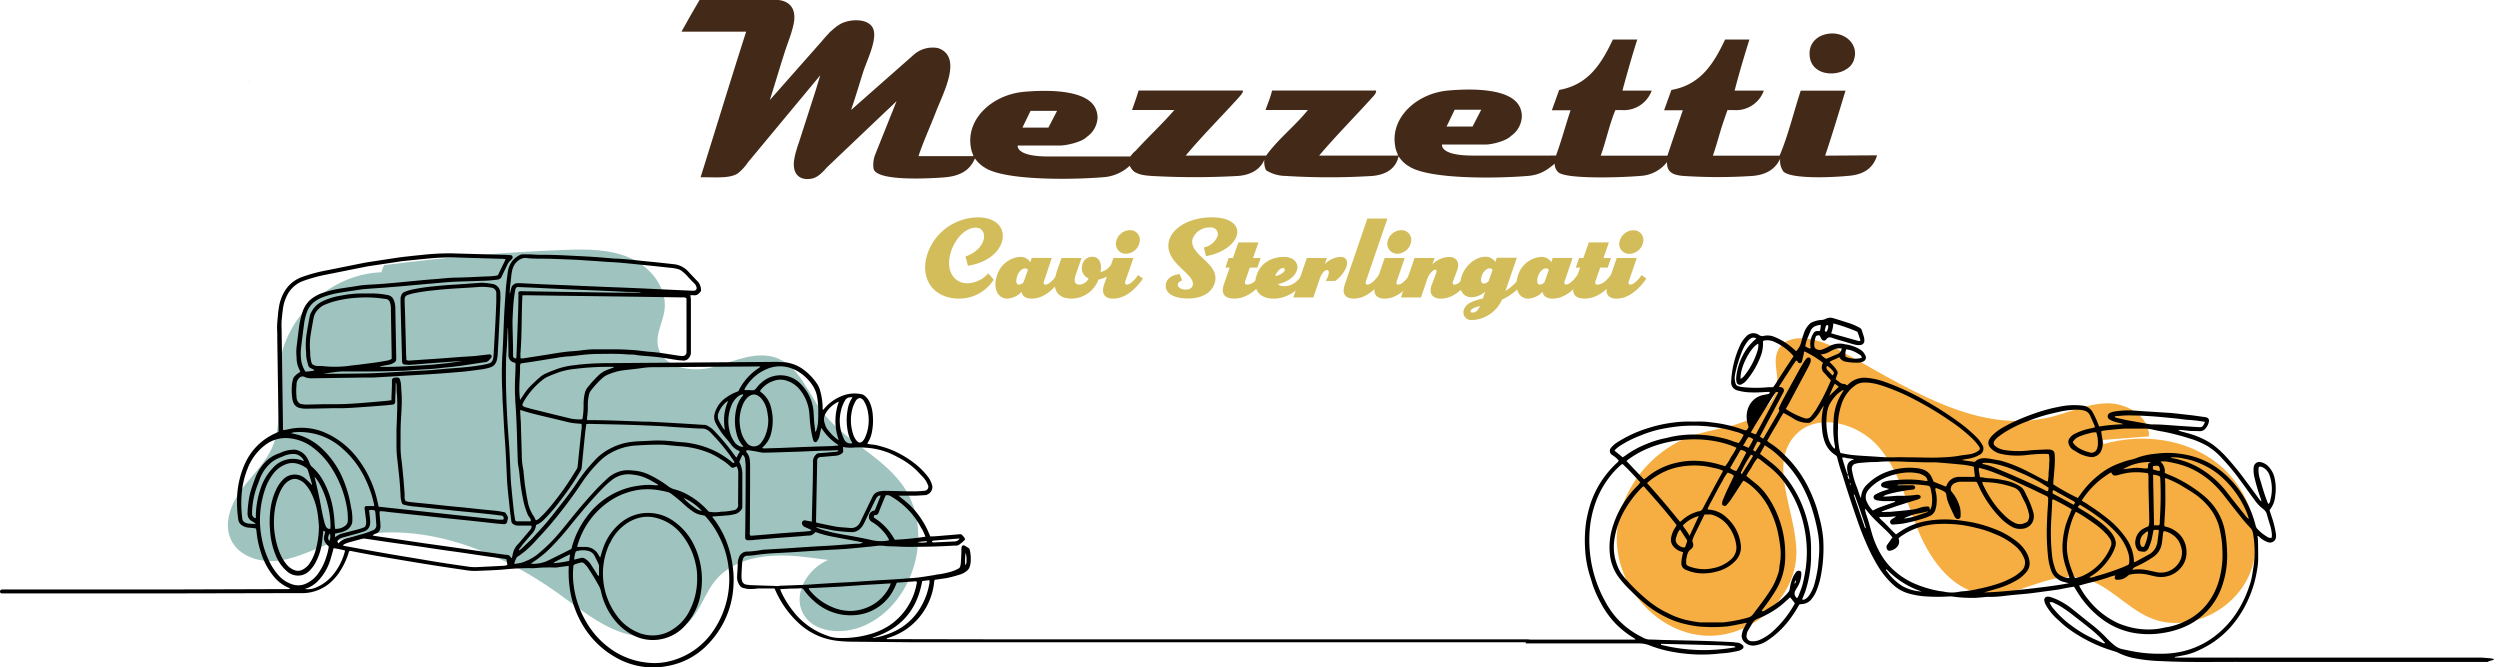
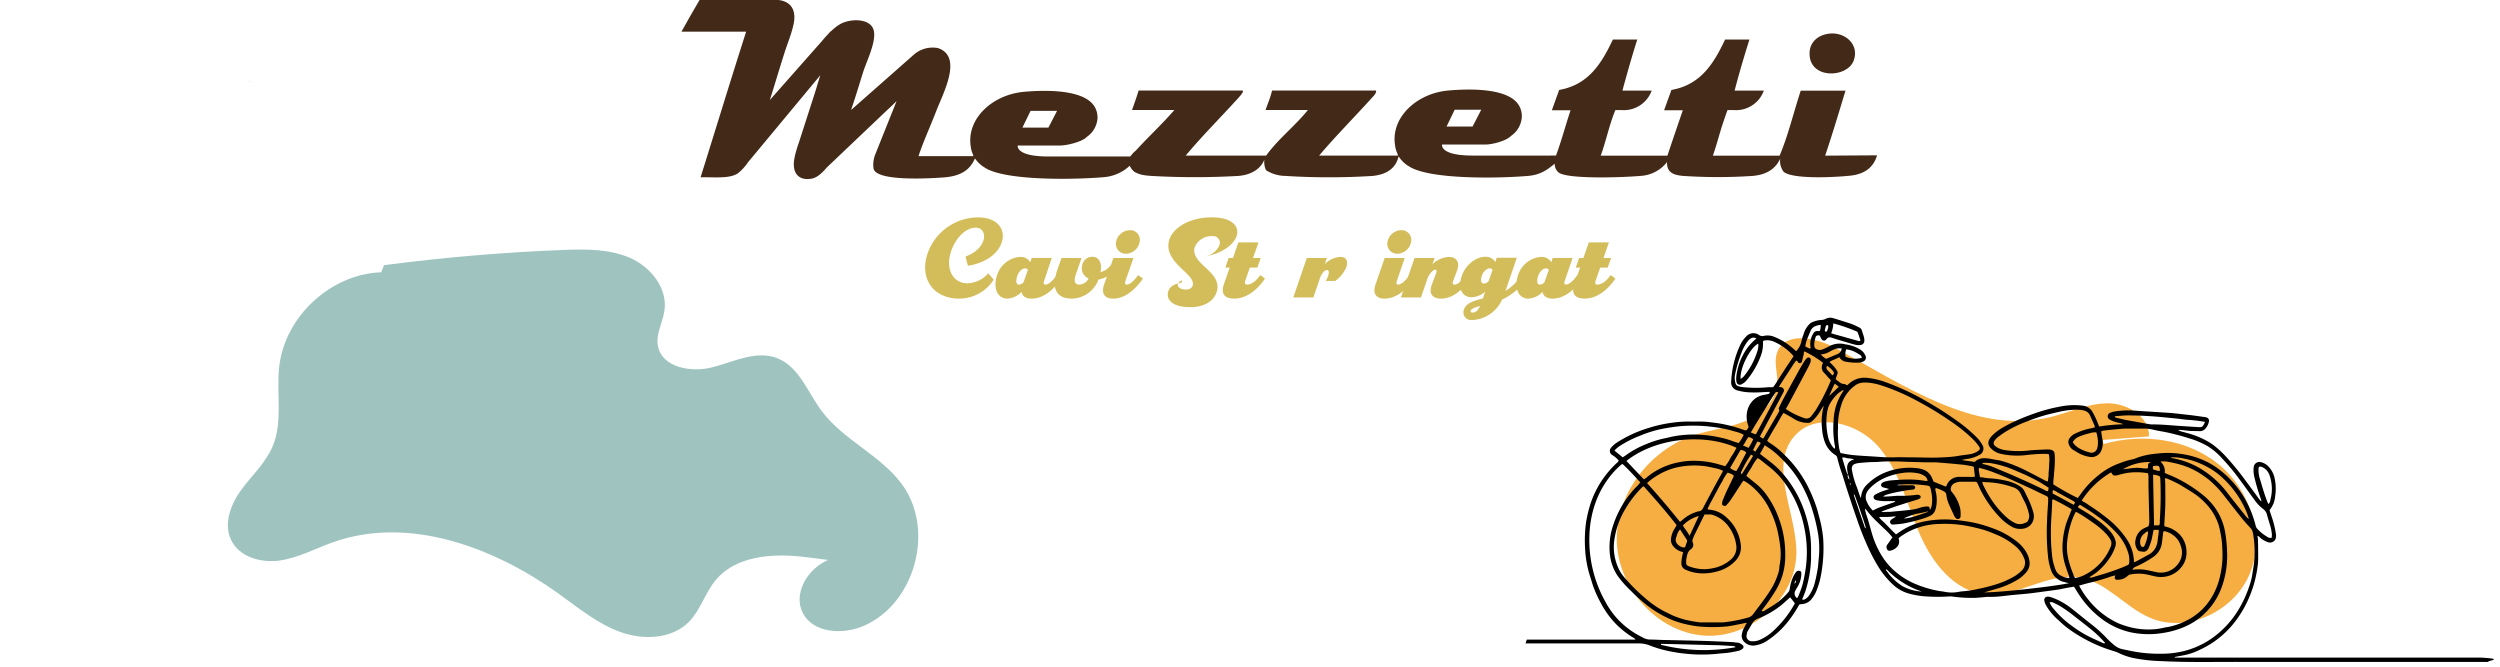
<svg xmlns="http://www.w3.org/2000/svg" viewBox="0 0 577.07 154.06">
  <defs>
    <style>.cls-1{opacity:0.74;}.cls-2{fill:#7dafa9;}.cls-3{fill:#d3bc5a;}.cls-4{fill:#f39200;}.cls-5{fill:#432918;fill-rule:evenodd;}</style>
  </defs>
  <g id="Livello_2" data-name="Livello 2">
    <g id="Livello_1-2" data-name="Livello 1">
      <g class="cls-1">
        <path class="cls-2" d="M88,62.85C76.39,63.24,65.77,73,64.45,84.62c-.7,6.15.89,12.67-1.5,18.38-1.6,3.81-4.77,6.7-7.21,10s-4.18,7.81-2.43,11.56c1.84,4,6.92,5.44,11.26,4.82s8.26-2.8,12.39-4.25c17.5-6.15,37.08,1.19,52.12,12,4.53,3.27,8.94,6.91,14.2,8.78S155,147.55,159,143.57c2.7-2.74,3.75-6.72,6.21-9.68,4.55-5.46,12.66-6.15,19.74-5.41s14.38,2.45,21.15.25c-5-.74-10.32-1.44-15,.55S183,137,185.31,141.5c2.41,4.66,9.14,5.05,14,3,11.94-5.13,16.59-22.3,8.86-32.75-5-6.77-13.58-10.19-18.59-17-3.15-4.26-5.13-10-10-12s-10,.67-15,2-11.87.1-12.73-5c-.47-2.76,1.17-5.4,1.54-8.17.69-5.13-3.22-10-8-12.07s-10.1-2-15.27-1.82q-20.8.81-41.48,3.52" />
      </g>
      <path class="cls-3" d="M231.35,55.52c-.76,3-3.78,5.15-7.92,5.83l-.57-2.13c2.5-.91,3.75-2.42,4.16-3.78.47-1.53-.31-2.89-1.77-2.89-2.5,0-4.86,2.66-5.78,5.68-1.3,4.27.79,7.16,3.78,7.16a6.69,6.69,0,0,0,4.87-2.29l1.25,1.45a9.41,9.41,0,0,1-7.94,4.38c-6.07,0-9.24-4.71-7.32-10.42a12.42,12.42,0,0,1,11.64-8.33C230.23,50.18,232,52.87,231.35,55.52Z" />
      <path class="cls-3" d="M245,64.32c-1.77,2.52-4.12,4.61-6.85,4.61-1.38,0-2.19-.58-2.34-1.57a4.93,4.93,0,0,1-3.26,1.57c-2.37,0-3.38-2.53-2.39-5.42a6,6,0,0,1,5.36-4.21,2.54,2.54,0,0,1,2.29,1.24l.34-1h4.63L241,64.87c-.21.62,0,.83.31.83.6,0,1.51-.63,2.63-2.21ZM235.2,65.7a1.42,1.42,0,0,0,1.07-.57l1-2.84a.7.7,0,0,0-.65-.34c-.78,0-1.59.91-1.87,1.93S234.55,65.7,235.2,65.7Z" />
      <path class="cls-3" d="M253.56,64.53a6.7,6.7,0,0,1-6.17,4.4c-2.79,0-5.08-1.54-3.31-6.67l.94-2.7h4.63l-1.3,3.74c-.55,1.57-.29,2.4.81,2.4a2.53,2.53,0,0,0,2.13-1.43,2.51,2.51,0,0,1-1.48-3,2.32,2.32,0,0,1,2.34-2c1.38,0,2.32,1.19,1.88,3.54a4,4,0,0,0,2.34-1.57l1.09.84A6.14,6.14,0,0,1,253.56,64.53Z" />
      <path class="cls-3" d="M259.78,64.84c-.21.62,0,.86.29.86.6,0,1.53-.63,2.65-2.21l1.1.83c-1.77,2.52-4.14,4.61-6.88,4.61-2,0-2.78-1.23-2.08-3.26L257,59.56h4.63Zm-2.16-9a3.32,3.32,0,0,1,3.15-2.71,2.23,2.23,0,0,1,2.29,2.71,3.3,3.3,0,0,1-3.15,2.73A2.28,2.28,0,0,1,257.62,55.86Z" />
-       <path class="cls-3" d="M272.9,64.74a1.36,1.36,0,0,0-1,.75c-.21.63.47,1.35,1.8,1.35.88,0,1.4-.33,1.59-.88.39-1.15-.76-2.27-2.16-3.59-1.88-1.77-4.14-4-3.23-7,.78-2.62,4.42-5.2,9.84-5.2,4.66,0,6.45,2.11,5.7,4.32-.65,1.93-3.26,4-7.08,4.63l-.47-2a4.35,4.35,0,0,0,3.1-2.47,1.55,1.55,0,0,0-1.64-2.14,4.16,4.16,0,0,0-4.06,2.58c-.5,1.82,1,3.25,2.44,4.61,1.77,1.64,3.57,3.38,2.53,6-.68,1.74-2.63,3.2-6,3.2-3.93,0-5.49-1.59-5.13-3.39.26-1.3,1.41-2,3.13-2.26Z" />
+       <path class="cls-3" d="M272.9,64.74a1.36,1.36,0,0,0-1,.75c-.21.63.47,1.35,1.8,1.35.88,0,1.4-.33,1.59-.88.39-1.15-.76-2.27-2.16-3.59-1.88-1.77-4.14-4-3.23-7,.78-2.62,4.42-5.2,9.84-5.2,4.66,0,6.45,2.11,5.7,4.32-.65,1.93-3.26,4-7.08,4.63a4.35,4.35,0,0,0,3.1-2.47,1.55,1.55,0,0,0-1.64-2.14,4.16,4.16,0,0,0-4.06,2.58c-.5,1.82,1,3.25,2.44,4.61,1.77,1.64,3.57,3.38,2.53,6-.68,1.74-2.63,3.2-6,3.2-3.93,0-5.49-1.59-5.13-3.39.26-1.3,1.41-2,3.13-2.26Z" />
      <path class="cls-3" d="M292,64.32c-2,2.89-4.46,4.61-7.14,4.61-2.26,0-3.07-1.23-2.37-3.26l1.36-3.9h-1l.75-2.21h1l1.25-3.6h4.64l-1.25,3.6H291l-.76,2.21H288.5l-1.07,3.07c-.2.62,0,.86.39.86.63,0,1.77-.31,3.1-2.21Z" />
-       <path class="cls-3" d="M301.65,64.32c-1.67,2.37-4.22,4.61-7.68,4.61s-5-2.37-3.83-5.63c.81-2.26,3-4,6.28-4,2.29,0,3.46,1.58,2.94,3.09s-2.09,2.66-4.4,3.23a2.29,2.29,0,0,0,1.46.44c1.79,0,3-1,4.14-2.57Zm-7.26-.7-.06.13c2.35-.52,2.68-1.88,1.8-1.88C295.53,61.87,294.78,62.63,294.39,63.62Z" />
      <path class="cls-3" d="M310.73,61.77a7.56,7.56,0,0,1-2.52,3.07H306a4.28,4.28,0,0,0,.49-.94c.37-1,.31-1.56-.18-1.56s-1,.47-1.54,1.61l-1.61,4.72h-4.63l3.12-9.11h4.63l-.47,1.4a5.46,5.46,0,0,1,3.62-1.66C310.94,59.3,311.2,60.54,310.73,61.77Z" />
-       <path class="cls-3" d="M315.32,64.84c-.21.62,0,.86.31.86.6,0,1.51-.63,2.63-2.21l1.09.83c-1.77,2.52-4.14,4.61-6.87,4.61-2,0-2.78-1.2-2.08-3.23l5.23-15.26h4.63Z" />
      <path class="cls-3" d="M322.43,64.84c-.21.62-.06.86.28.86.6,0,1.54-.63,2.66-2.21l1.09.83c-1.77,2.52-4.14,4.61-6.87,4.61-2,0-2.79-1.23-2.08-3.26l2.11-6.11h4.63Zm-2.16-9a3.32,3.32,0,0,1,3.15-2.71,2.24,2.24,0,0,1,2.29,2.71,3.31,3.31,0,0,1-3.15,2.73A2.28,2.28,0,0,1,320.27,55.86Z" />
      <path class="cls-3" d="M339.45,64.32c-1.77,2.52-4.11,4.61-6.84,4.61-2,0-2.87-1.2-2.11-3.23l1-2.63c.23-.63.05-.83-.24-.83s-1,.54-1.64,1.69L328,68.67h-4.63l3.15-9.11h4.63L330.63,61a6,6,0,0,1,3.82-1.69c1.72,0,2.63,1.17,1.85,3.22l-.88,2.35c-.24.62,0,.83.31.83.6,0,1.51-.63,2.63-2.21Z" />
      <path class="cls-3" d="M346.72,69.14a7.89,7.89,0,0,1-6.93,4.73,1.79,1.79,0,0,1-1.92-2.29c.41-1.27,1.48-2,4.42-2.68l.52-1.56a5,5,0,0,1-3.07,1.27c-2.37,0-3.28-2.18-2.29-5,.83-2.34,3.12-4.34,5.42-4.34a2.6,2.6,0,0,1,2.29,1.22l.33-1h4.64l-2.63,7.67a11.71,11.71,0,0,0,3.77-3.74l1.1.83A13.18,13.18,0,0,1,346.72,69.14Zm-5.08,1.48c-1,.26-1.92.6-2.11,1s0,.52.45.52C340.63,72.18,341.17,71.66,341.64,70.62Zm2-5.81.89-2.52a.66.66,0,0,0-.65-.34c-.78,0-1.59.86-1.88,1.8s-.15,1.71.5,1.71A1.53,1.53,0,0,0,343.67,64.81Z" />
      <path class="cls-3" d="M365.26,64.32c-1.78,2.52-4.12,4.61-6.85,4.61-1.38,0-2.19-.58-2.34-1.57a4.93,4.93,0,0,1-3.26,1.57c-2.37,0-3.38-2.53-2.39-5.42a6,6,0,0,1,5.36-4.21,2.54,2.54,0,0,1,2.29,1.24l.34-1H363l-1.82,5.31c-.21.62,0,.83.31.83.6,0,1.51-.63,2.63-2.21Zm-9.82,1.38a1.42,1.42,0,0,0,1.07-.57l1-2.84a.7.7,0,0,0-.65-.34c-.78,0-1.59.91-1.87,1.93S354.79,65.7,355.44,65.7Z" />
      <path class="cls-3" d="M372.89,64.32c-2,2.89-4.46,4.61-7.14,4.61-2.26,0-3.07-1.23-2.37-3.26l1.36-3.9h-1l.75-2.21h1l1.25-3.6h4.64l-1.25,3.6h1.74l-.76,2.21h-1.74l-1.07,3.07c-.2.62,0,.86.39.86.63,0,1.77-.31,3.1-2.21Z" />
-       <path class="cls-3" d="M376,64.84c-.21.62,0,.86.28.86.6,0,1.54-.63,2.66-2.21l1.09.83c-1.77,2.52-4.14,4.61-6.87,4.61-2,0-2.78-1.23-2.08-3.26l2.11-6.11h4.63Zm-2.16-9A3.32,3.32,0,0,1,377,53.15a2.24,2.24,0,0,1,2.29,2.71,3.31,3.31,0,0,1-3.15,2.73A2.28,2.28,0,0,1,373.8,55.86Z" />
-       <path d="M356.27,148.05c-.1-.16-3.72-.31-3.82-.47H233.37l-26.71-.05c-.59,0-1.19,0-1.78,0-.1,0-.21,0-.18-.17l.2-.08a15.37,15.37,0,0,0,3.93-1.8,15.13,15.13,0,0,0,6.81-11.23,2.75,2.75,0,0,1,.11-.41l2.8-.41a30.62,30.62,0,0,0,3-.8,4.36,4.36,0,0,0,1.69-.92,1.75,1.75,0,0,0,.56-.81,4.76,4.76,0,0,0,.28-1.67,10,10,0,0,0-.21-2.24.7.7,0,0,0-.26-.46,10.93,10.93,0,0,0-1-.61.45.45,0,0,0-.64.36,3.07,3.07,0,0,0-.05.53c0,1-.07,2-.12,3a5.76,5.76,0,0,1-.15.91.83.83,0,0,1-.49.56,8.69,8.69,0,0,1-1.57.66,21.6,21.6,0,0,1-2.87.63c-.38,0-.76.13-1.15.19-1.17.18-2.34.38-3.52.53-.82.11-1.65.15-2.47.21-1.14.09-2.27.18-3.41.25l-3.49.2-2.48.16c-1.18.08-2.37.17-3.56.24s-2.58.13-3.87.2l-3.1.19c-1.24.08-2.48.18-3.72.24-1.71.08-3.41.13-5.12.2-.34,0-.67,0-1,.06s-.72.05-1.08,0c-1.76-.05-3.52-.1-5.28-.17-.36,0-.72-.07-1.08-.11a1.21,1.21,0,0,1-1.15-1.07,3.27,3.27,0,0,1-.08-.76c0-1.09.09-2.17.16-3.26a3.45,3.45,0,0,1,.18-.82,1,1,0,0,1,1-.77,13,13,0,0,0,1.54-.12,49.94,49.94,0,0,1,5.17-.49l3.65-.2,2.71-.18,3.79-.25,3.57-.2c.9-.05,1.81-.09,2.71-.17,1.52-.13,3-.28,4.56-.43.66-.06,1.33-.13,2-.22a8.6,8.6,0,0,1,2.09,0,8.14,8.14,0,0,0,.85.08c1.47,0,3,.13,4.42.13,3.63,0,7.25-.07,10.87-.3a3.57,3.57,0,0,0,.46,0,1.05,1.05,0,0,0,.43-.15c.42-.3.83-.63,1.23-1a.43.43,0,0,0,.13-.56,5.85,5.85,0,0,0-.64-.76c-.19-.2-.44-.14-.67-.13l-1.77.15-3,.25c-.62.06-1.23.08-1.86.1-.21-.48-.4-.94-.6-1.38s-.45-.93-.7-1.38-.5-.85-.77-1.26-.55-.81-.85-1.2-.65-.81-1-1.19-.68-.71-1-1-.77-.7-1.16-1-.75-.6-1.23-1l.49,0c1,0,1.92,0,2.87,0s1.91-.08,2.87-.14a1.92,1.92,0,0,0,1.56-2,5.39,5.39,0,0,0-.93-2.1,16.6,16.6,0,0,0-2.9-3,22.45,22.45,0,0,0-3.62-2.39,20.5,20.5,0,0,0-4.68-1.83,8,8,0,0,0-1.82-.35,8.54,8.54,0,0,1-1.07-.18,2.21,2.21,0,0,1,.1-.24,6.74,6.74,0,0,0,.93-2.29,13.93,13.93,0,0,0,.21-4.32,8.45,8.45,0,0,0-.56-2.41,4.11,4.11,0,0,0-1.16-1.71,1.79,1.79,0,0,0-.65-.41,7.81,7.81,0,0,0-1.37-.21,7.73,7.73,0,0,0-3.48.61,10,10,0,0,0-4,2.93c-.08.09-.13.24-.33.17,0-.12,0-.24,0-.37a15.33,15.33,0,0,0-.51-3.75,5.37,5.37,0,0,0-.89-2,12.86,12.86,0,0,0-2.64-2.82,8.88,8.88,0,0,0-4.8-2c-.62,0-1.24-.09-1.86-.08l-38.52.29c-2.22,0-4.44.08-6.66.31-.39,0-.77.1-1.15.14a17.72,17.72,0,0,0-4.39.94c-.79.3-1.59.6-2.37.95a5.57,5.57,0,0,0-1.33.79c-.81.69-1.57,1.42-2.33,2.16a13.59,13.59,0,0,0-1.71,2.21l-.68,1c-.38-2.62,0-5.11,0-7.6a1.3,1.3,0,0,1,.15-.82l3.38-.51c1.53-.24,3.06-.5,4.6-.73a28.66,28.66,0,0,1,2.91-.4c.73,0,1.45-.12,2.17-.2a41.47,41.47,0,0,1,4.32-.36c2.31,0,4.61-.1,6.91.09.83.07,1.66,0,2.48.17.51.09,1,.12,1.54.17,1.23.11,2.48.19,3.71.35,1.41.18,2.8.43,4.21.64.43.06.88.06,1.31.11a1.44,1.44,0,0,0,1.27-.61,1.85,1.85,0,0,0,.47-1.27c0-2.3,0-4.6,0-6.9,0-1.79,0-3.57,0-5.36a5.49,5.49,0,0,0-.15-.92,3.87,3.87,0,0,1,1,0c.73,0,1.09-.52,1.48-1a.43.43,0,0,0,0-.3,2.92,2.92,0,0,0-.76-1.9c-.71-.72-1.39-1.46-2.09-2.2A5.28,5.28,0,0,0,155.68,61l-4.32-.47c-1.23-.13-2.47-.22-3.7-.37-1.7-.19-3.39-.36-5.1-.45-.85,0-1.7-.11-2.56-.18-1.05-.08-2.11-.18-3.17-.24-1.34-.09-2.68-.15-4-.22-2.76-.14-5.53-.28-8.3-.26-.8,0-1.6-.08-2.4-.11-.52,0-1,0-1.55,0a1.29,1.29,0,0,0-.52.13,5.45,5.45,0,0,0-1.77,1.36,5.33,5.33,0,0,0-1.1,2.77c-.17,1.31-.35,2.62-.44,3.93-.18,2.5-.35,5-.45,7.51s-.18,5-.33,7.44c-.19,3-.16,6.05,0,9.07,0,1.19.09,2.38.16,3.57.12,2.14.21,4.29.37,6.43.19,2.52.32,5,.43,7.58.06,1.22.09,2.43.2,3.64.16,1.86.37,3.71.57,5.56.09.87.23,1.74.33,2.61a.92.92,0,0,0,.45.69,1.79,1.79,0,0,0,1.08.33c.91,0,1.82,0,2.72,0a2.68,2.68,0,0,1,.42.05,1.27,1.27,0,0,1-.38,1l-2.6,3.08a4.68,4.68,0,0,0-1.42,2.77.8.8,0,0,1-.09.3c0,.1,0,.27-.2.28-.41-.62-.41-.62-1.14-.75l-.23,0-5.91-.83-7-1c-2-.29-3.94-.55-5.91-.83l-5.91-.88L87,123.78a3.4,3.4,0,0,1-.46-.09,1,1,0,0,1-.52-.12,2,2,0,0,1,.79-.42,1.27,1.27,0,0,0,.85-.82,1.89,1.89,0,0,0,.16-.9c0-.78-.11-1.55-.16-2.32a3.7,3.7,0,0,1,0-1.11c1,0,2,.19,3,.29,1.21.12,2.41.26,3.62.39l3.55.37,5,.55,3.63.37c1.88.19,3.75.39,5.63.6l2.16.24c.67.07,1.34.14,2,.18a.73.73,0,0,0,.84-.62,3.78,3.78,0,0,1,.1-.46,1,1,0,0,0-.12-.89c-.08-.13-.16-.26-.23-.4a.7.7,0,0,0-.53-.41c-.56-.09-1.11-.22-1.68-.28-1.23-.14-2.47-.24-3.7-.37l-3.7-.4c-1.26-.13-2.53-.23-3.79-.36l-3.78-.41c-1.67-.17-3.34-.32-5-.5a10,10,0,0,1-1.06-.23c-.07-.23-.15-.42-.2-.61a1.83,1.83,0,0,1,0-.47c0-.8-.08-1.6-.14-2.39s-.1-1.29-.16-1.94c-.12-1.23-.23-2.47-.38-3.7a24.76,24.76,0,0,1-.26-3.94c0-.44,0-.88,0-1.32,0-1.63,0-3.26.12-4.88.08-1.11.11-2.23.16-3.34,0-.28,0-.57,0-.85,0-1.06-.1-2.12-.16-3.18a5.48,5.48,0,0,0-.13-1c-.19-.84-.38-1-1.25-.86a1.66,1.66,0,0,0-.22,0,.67.67,0,0,0-.51.62c0,.2,0,.41,0,.62,0,1.14-.07,2.27-.11,3.41,0,.18,0,.35,0,.48s-.08.09-.1.09c-.49.06-1,.13-1.47.17L83.76,93c-2.19.17-4.39.31-6.59.3-.62,0-1.24,0-1.86,0-1.58,0-3.16.08-4.74.09a8,8,0,0,1-1.07-.13A.92.92,0,0,1,69,93a1.86,1.86,0,0,1-.55-1.33,15.2,15.2,0,0,1,0-2.94,2,2,0,0,1,.78-1.62A1,1,0,0,1,70.3,87a3,3,0,0,0,.5.19,4.56,4.56,0,0,0,1.38.13l11.49-.17c.83,0,1.66,0,2.48,0l6.44-.38c2.68-.16,5.37-.31,8-.48,1.55-.1,3.1-.23,4.64-.36.78-.06,1.55-.12,2.32-.21,1.06-.12,2.11-.26,3.16-.4a12.73,12.73,0,0,0,2.35-.48,2.21,2.21,0,0,0,1.58-1.55,6.6,6.6,0,0,0,.24-1.52q.18-3.1.33-6.2c.1-2,.2-4,.28-6a13.22,13.22,0,0,0,0-1.78,2.17,2.17,0,0,0-2-2.28c-.66-.13-1.33-.17-2-.24a2.48,2.48,0,0,0-.47,0l-5.41.39c-1.92.11-3.82.24-5.73.46a44,44,0,0,0-4.44.65,10.81,10.81,0,0,0-2.08.62,1.25,1.25,0,0,0-.58.48A2.21,2.21,0,0,0,92.46,69c0,.39,0,.78,0,1.17q.17,6.44.34,12.87c0,.13,0,.26,0,.39a1.63,1.63,0,0,0,.07.3.54.54,0,0,0,.5.42c.41,0,.83.09,1.24.07L100,83.8l6.34-.46a3,3,0,0,1,.31,0,87.62,87.62,0,0,1-9.4,1c-3.17.19-6.33.41-9.58.33a1.12,1.12,0,0,1,.2-.13l2.13-.4a2.39,2.39,0,0,0,.58-.22c.84-.45.9-.55.88-1.52-.07-3.83-.15-7.65-.21-11.48a5.23,5.23,0,0,0-.32-1.58,1.84,1.84,0,0,0-1.54-1.25,19.24,19.24,0,0,0-3.55-.35H83.48a24.6,24.6,0,0,0-4.77.5,14.89,14.89,0,0,0-4.21,1.28,6.23,6.23,0,0,0-1.25.78,5.58,5.58,0,0,0-1.38,1.75,3.29,3.29,0,0,0-.37.93c-.22,1.11-.43,2.23-.6,3.35a17.92,17.92,0,0,0-.23,5.17c0,.13,0,.26,0,.39A7,7,0,0,0,71,83.75c.23,1,.24,1,1.13,1.43.14.07.34.09.38.36a16.89,16.89,0,0,1-2,.25,6.87,6.87,0,0,1-.93-2.29,12,12,0,0,1-.09-3.17c.22-1.8.43-3.59.68-5.38a13.34,13.34,0,0,1,.58-2.65A5.54,5.54,0,0,1,72.17,70,7.5,7.5,0,0,1,74.5,68.6a21.26,21.26,0,0,1,3.74-1c1.25-.21,2.51-.4,3.76-.58.71-.11,1.43-.23,2.15-.29,1.52-.13,3-.22,4.57-.33l4.33-.36L98,65.59l2.09-.18c1.57-.13,3.14-.29,4.72-.37,2.12-.1,4.24-.13,6.36-.22a29.41,29.41,0,0,0,3.63-.27,1.14,1.14,0,0,0,1-.7c.39-.85.81-1.68,1.21-2.52a3.44,3.44,0,0,1,.87-1.26,1.56,1.56,0,0,0,.36-.41.48.48,0,0,0-.35-.76c-.36,0-.72-.06-1.09-.07l-3.41-.09-9.16-.26a57.32,57.32,0,0,0-6.81.36c-1.39.13-2.78.29-4.17.44q-.89.11-1.77.24L87,60.2c-1,.16-2.1.3-3.14.51-3,.59-6,1.22-9,1.8a36.94,36.94,0,0,0-5.07,1.4A7.77,7.77,0,0,0,66,66.77a10.13,10.13,0,0,0-1.65,4.39c-.16.94-.22,1.9-.31,2.85A17.06,17.06,0,0,0,64,76.87c0,.36,0,.73,0,1.09q.16,10.52.31,21c0,.23,0,.46,0,.67l-.17.12-.63.29a13.92,13.92,0,0,0-6.87,6.77,20.82,20.82,0,0,0-1.91,7.86,28.07,28.07,0,0,0,.26,5.18,1.89,1.89,0,0,0,.84,1.4,3.24,3.24,0,0,0,1.51.54,17.75,17.75,0,0,1,1.77.2c0,.22.07.39.09.57a21.09,21.09,0,0,0,1,4.85,15.91,15.91,0,0,0,2.75,5.35,9.17,9.17,0,0,0,3.87,3s.06.07.14.16a3.13,3.13,0,0,1-.85.06l-24.54.08H.58a.77.77,0,0,0-.3.06.44.44,0,0,0-.27.5.39.39,0,0,0,.36.35c.21,0,40.69,0,40.9,0l26-.06c.65,0,1.29,0,1.94,0a10.42,10.42,0,0,0,2-.1,10,10,0,0,0,4.65-2,12,12,0,0,0,2.45-2.68,17.14,17.14,0,0,0,2.14-4.46c0-.16.13-.32.2-.49a1.72,1.72,0,0,1,.34,0c3,.61,5.94,1.13,8.92,1.63,3.16.53,6.32,1.07,9.48,1.57,2.71.43,5.42.83,8.13,1.23a12.7,12.7,0,0,0,2.39.17c1.14-.05,2.28-.08,3.41-.14s2-.09,3-.19a56,56,0,0,1,6.2-.3,5.09,5.09,0,0,0,.78,0A36,36,0,0,1,128,131c.33,0,.67,0,1-.09l2.27-.29c0,.24,0,.42,0,.59a25.84,25.84,0,0,0,.17,4,22.89,22.89,0,0,0,3.09,9.11,20.61,20.61,0,0,0,9,8.15,17.52,17.52,0,0,0,6.75,1.59,16.57,16.57,0,0,0,3.78-.33,16.81,16.81,0,0,0,9.07-4.73,20.88,20.88,0,0,0,6.19-14.16,21.2,21.2,0,0,0-.12-3.56,24.93,24.93,0,0,0-1.33-5.8,21.81,21.81,0,0,0-3.1-5.71c-.12-.16-.35-.3-.3-.55,1-.07,2-.12,3-.22a11.3,11.3,0,0,0,2.44-.4,2.89,2.89,0,0,0,1.33-1.13,1,1,0,0,0,.11-.44,5,5,0,0,0,0-.55c0-2.35,0-4.7,0-7.06a5.87,5.87,0,0,0-.48-2.32c-.07-.17-.15-.33-.23-.51.21-.45.41-.9.62-1.34,0-.09.1-.16.17-.28a1.47,1.47,0,0,1,.55,1,16,16,0,0,1,.14,1.69q0,7.84-.11,15.68a5,5,0,0,0,0,.77.58.58,0,0,0,.67.59c.52,0,1,0,1.55-.09l4.87-.41,4.88-.36q1.2-.09,2.4-.21a3.2,3.2,0,0,0,1-.12,4.34,4.34,0,0,0,.84-.67.36.36,0,0,1,.14,0,23.26,23.26,0,0,0,3.64,1c1.9.37,3.81.71,5.71,1.07.52.1,1,.23,1.56.35a3.78,3.78,0,0,1-1.07.25c-.23,0-.46,0-.7,0-1.85.14-3.71.29-5.57.42-1.21.08-2.43.13-3.64.2l-2.71.17-3.64.25-5.73.34a5,5,0,0,0-.54.08,20.93,20.93,0,0,1-3.16.35,1.85,1.85,0,0,0-1.4.53,1.64,1.64,0,0,0-.46.61,4.61,4.61,0,0,0-.36,1.57c0,1.06-.11,2.12-.15,3.18a3.08,3.08,0,0,0,.46,1.69,1.55,1.55,0,0,0,1.2.88c.21,0,.4.13.6.14a12.84,12.84,0,0,0,1.86,0,7.52,7.52,0,0,1,.83-.09l2.95,0c.23,0,.46,0,.73,0,.11.24.23.46.33.7a22.74,22.74,0,0,0,5.21,7.26,15.58,15.58,0,0,0,6,3.51,17.57,17.57,0,0,0,3.88.71c1.47.13,2.95.12,4.42.13l12.81.12q6.1,0,12.19,0c3.63,0,7.25,0,10.87,0H353.06C353,148.34,356.37,148.19,356.27,148.05ZM222.93,127.56a7.78,7.78,0,0,1,.16,2.2,1.3,1.3,0,0,1-.27.72A10.18,10.18,0,0,1,222.93,127.56Zm-7.43-2.78,2.31-.18,3.38-.28a2,2,0,0,1,.31,0,1.31,1.31,0,0,1-1.08.66l-4.86.23h-.08c-.23,0-.37-.09-.34-.22S215.34,124.8,215.5,124.78Zm-123-39.19c1.19,0,2.38-.14,3.56-.22.91-.05,1.81-.13,2.71-.16,1.69-.07,3.35-.32,5-.47,2.27-.2,4.51-.6,6.76-.93.46-.07.92-.15,1.38-.19a1.34,1.34,0,0,0,1-.51c.15-.17.32-.33.46-.52a.41.41,0,0,0,.08-.5.48.48,0,0,0-.5-.29l-1.38.15c-.7.08-1.39.18-2.09.24-1,.08-2.06.13-3.09.2l-3.17.24c-.8.06-1.6.13-2.4.18l-3.1.2-3,.21a1.47,1.47,0,0,1-.92-.12c0-.35,0-.68-.05-1q-.1-4.16-.22-8.3c0-1.29-.09-2.59-.12-3.88a8.58,8.58,0,0,1,0-1,.92.92,0,0,1,.63-.8,9.53,9.53,0,0,1,1.56-.44,42.13,42.13,0,0,1,4.6-.67c2.73-.33,5.46-.44,8.2-.62.75-.05,1.5-.09,2.24-.16a11.56,11.56,0,0,1,2.63.15,1.3,1.3,0,0,1,1.29,1.44c0,.57,0,1.14,0,1.71-.06,1.7-.13,3.41-.22,5.11-.13,2.51-.27,5-.42,7.52a5.26,5.26,0,0,1-.13.76,1.34,1.34,0,0,1-1,1,16.13,16.13,0,0,1-2.28.45c-2.17.35-4.36.51-6.55.67-1.5.11-3,.27-4.49.39-1,.07-1.91.11-2.86.16l-3.72.2-4.5.26c-1.32.06-2.63.12-4,.15q-4.89.08-9.79.08c1.09-.16,2.18-.33,3.27-.46a12.06,12.06,0,0,1,1.47-.07c2.07,0,4.14,0,6.21,0Q89,85.72,92.48,85.59ZM72,84a8.33,8.33,0,0,1-.4-2.27,4.87,4.87,0,0,0,0-.54,16,16,0,0,1,.2-4.48c.17-1.12.4-2.23.59-3.35a3.94,3.94,0,0,1,1.11-2,4.34,4.34,0,0,1,1.59-1.07,17.12,17.12,0,0,1,2.79-.9,25.87,25.87,0,0,1,4.44-.66,30.3,30.3,0,0,1,5,.06l1.69.21a1.08,1.08,0,0,1,1,.83,4.08,4.08,0,0,1,.21,1c.06,3.8.13,7.6.19,11.39v.63a4.55,4.55,0,0,1-.83.34c-1,.19-2,.36-3,.5s-2.2.29-3.3.43-2,.21-3,.37a26.31,26.31,0,0,1-5.95,0,5.09,5.09,0,0,0-.78,0A2.33,2.33,0,0,1,72,84Zm14,38.42a17.62,17.62,0,0,1-2.9,1c-.94.27-1.88.52-2.83.78a3.81,3.81,0,0,0-2.16,1.23c-.3-.55-.29-.57,0-.83a2.49,2.49,0,0,1,1.08-.56c1.15-.31,2.29-.61,3.43-.93.45-.13.88-.29,1.33-.42a2,2,0,0,0,1.49-2,4.05,4.05,0,0,0,0-.69c-.07-.67-.15-1.33-.22-2a1.57,1.57,0,0,1,0-.25,2.87,2.87,0,0,1,1.3.08,2.39,2.39,0,0,1,.13.47c.08.92.14,1.85.21,2.77A1.25,1.25,0,0,1,86,122.45Zm-4.94-5.11A27.76,27.76,0,0,0,79,110.16a20.5,20.5,0,0,0-4.56-6.5,13.61,13.61,0,0,0-5.19-3.16c-.68-.22-1.39-.35-2.11-.53.16,0,.33-.11.51-.14a3.19,3.19,0,0,1,.54-.07,14.61,14.61,0,0,1,10.43,3.41,21.48,21.48,0,0,1,5.83,7.65,25.31,25.31,0,0,1,1.9,5.64c0,.1,0,.2.06.35h-.63c-.39,0-.77,0-1.16,0a.46.46,0,0,0-.46.58c.13,1,.27,2,.37,3.07a2.48,2.48,0,0,1-.1.76.75.75,0,0,1-.5.55c-.32.12-.63.24-.95.33l-3.81,1a4,4,0,0,0-1.53.71,2,2,0,0,1-.33.16c0-.32,0-.57.08-.84.27,0,.49-.1.72-.13a5.5,5.5,0,0,0,1.63-.5,2.73,2.73,0,0,0,1.36-1.32,2.1,2.1,0,0,0,.23-.89A12.17,12.17,0,0,0,81.09,117.34ZM65,74.15c.08-.88.16-1.75.28-2.62a9.52,9.52,0,0,1,1.28-3.88,6.67,6.67,0,0,1,3.49-2.82,34.5,34.5,0,0,1,5-1.39c3-.59,6-1.21,9-1.8,1-.21,2.09-.35,3.13-.51l4.6-.69c.51-.08,1-.15,1.54-.21,2.21-.22,4.42-.46,6.64-.65a56.29,56.29,0,0,1,6.75-.11l9,.27a3.29,3.29,0,0,1,1,.11c-.62,1.29-1.2,2.5-1.78,3.69a9.68,9.68,0,0,1-1.81.24c-1.75.06-3.51.15-5.27.23-.7,0-1.4.06-2.1.06-1.39,0-2.78.13-4.18.26-.87.09-1.75.14-2.63.21l-2.7.25-2,.19c-1.59.16-3.19.31-4.79.45-.87.08-1.75.13-2.63.19s-2,.1-2.94.19c-.67.06-1.33.18-2,.29-1.27.19-2.55.37-3.82.59a22.87,22.87,0,0,0-3.82,1,8.55,8.55,0,0,0-2.66,1.56,6.34,6.34,0,0,0-1.76,2.79A19,19,0,0,0,69,75.77c-.2,1.44-.35,2.88-.54,4.31a11.33,11.33,0,0,0,0,2.4,3,3,0,0,1,0,.31,6.1,6.1,0,0,0,.75,2.73c0,.1.07.2.12.31-.24.15-.48.29-.69.45a5,5,0,0,0-.63.58,1.4,1.4,0,0,0-.33.51,8.56,8.56,0,0,0-.3,1.44,15.13,15.13,0,0,0,.07,3,3.42,3.42,0,0,0,.34,1.27,2,2,0,0,0,1.27,1.06,5.27,5.27,0,0,0,1.37.19c2,0,4-.06,6.06-.1.59,0,1.19,0,1.78,0,2,0,3.93-.16,5.89-.3,1.63-.11,3.25-.24,4.88-.37l1.39-.14c.6-.06.78-.22.8-.82,0-1,.08-2.06.11-3.1,0-.36,0-.71,0-1.25a2.19,2.19,0,0,1,.21,1c0,.64,0,1.29.09,1.94A44.15,44.15,0,0,1,91.63,96c0,1.11-.09,2.22-.11,3.33,0,1.29,0,2.59,0,3.88a28.2,28.2,0,0,0,.25,3.32c.12,1.24.27,2.47.4,3.7.07.8.14,1.6.2,2.4,0,.62.09,1.24.09,1.86a5.91,5.91,0,0,0,.27,1.51.68.68,0,0,0,.52.51,14.39,14.39,0,0,0,2.68.43l4,.42,2,.2,4.24.44,3.78.36,3.78.4,2,.25a.57.57,0,0,1,.49.34.53.53,0,0,1-.09.61c-.31,0-.64,0-1,0l-27.73-3c-.08-.38-.16-.72-.24-1.07a24.93,24.93,0,0,0-4.56-10A19,19,0,0,0,75.33,100a13.69,13.69,0,0,0-8-1.07c-.53.09-1.06.22-1.59.32-.12,0-.25,0-.42,0,0-.28,0-.53,0-.79q-.16-11.28-.32-22.57A17.67,17.67,0,0,1,65,74.15Zm-7.74,46.69a2.23,2.23,0,0,1-.66-.22,1.09,1.09,0,0,1-.68-1,26.87,26.87,0,0,1-.11-5.88,19.74,19.74,0,0,1,1.39-5.7,12.41,12.41,0,0,1,4-5.31,7.76,7.76,0,0,1,5.46-1.58,10.62,10.62,0,0,1,5.43,2.06,17.45,17.45,0,0,1,4.24,4.5,24.6,24.6,0,0,1,3.85,10.12,16.8,16.8,0,0,1,.11,2.24,1.49,1.49,0,0,1-.66,1.33,3.43,3.43,0,0,1-2.29.67c0-.23,0-.43-.07-.63a30.41,30.41,0,0,0-.39-3.93,20.51,20.51,0,0,0-2.33-6.62,11.49,11.49,0,0,0-2.52-3.12,1.83,1.83,0,0,1-.53-.75,7.61,7.61,0,0,0-.5-1.13,3.92,3.92,0,0,0-2.91-2.09,1.71,1.71,0,0,0-.39,0,7.57,7.57,0,0,0-2.49.51c-.28.12-.57.25-.86.36a8,8,0,0,0-3.15,2,10.62,10.62,0,0,0-2.31,3.73c-.42,1.2-.89,2.37-1.19,3.6a23.16,23.16,0,0,0-.56,4.45,2,2,0,0,0,1,1.86,3,3,0,0,1,.89.62C58.4,120.94,57.83,120.91,57.27,120.84Zm18.58,1.22a1,1,0,0,1-.58-.49,6.28,6.28,0,0,1-.36-.94c-.22-.87-.44-1.75-.6-2.64-.47-2.58-1-5.17-1.66-7.71a1.52,1.52,0,0,1,0-.22c2.43,2.79,3.88,8.73,3.62,12A1.46,1.46,0,0,1,75.85,122.06Zm.21,2.77a.76.76,0,0,1-.28-.76,1.22,1.22,0,0,1,.38-.9A2.56,2.56,0,0,1,76.06,124.83Zm-2.44-3.5a20.06,20.06,0,0,1-.88,6.1,10.5,10.5,0,0,1-1.33,2.71,4.25,4.25,0,0,1-1.64,1.39,2.24,2.24,0,0,1-1.81.07,4.2,4.2,0,0,1-1.69-1.19,9.49,9.49,0,0,1-1.32-2,16.51,16.51,0,0,1-1.37-4.27,18.26,18.26,0,0,1-.31-4.55,16.57,16.57,0,0,1,1.21-5.65,9,9,0,0,1,1.12-2,3.88,3.88,0,0,1,1.51-1.18,2.21,2.21,0,0,1,1.73-.07,4,4,0,0,1,1.66,1.11,8.89,8.89,0,0,1,1.3,1.92,15.55,15.55,0,0,1,1.54,4.93C73.49,119.72,73.56,120.76,73.62,121.33Zm-14.56-2.64c0,.23,0,.46,0,.7a1.72,1.72,0,0,1,0,.21.71.71,0,0,1-.62-.32.84.84,0,0,1-.24-.56c0-.28,0-.57,0-.85a19.18,19.18,0,0,1,1.36-6.17c.11-.29.22-.58.32-.87a9.26,9.26,0,0,1,2-3.36,7.29,7.29,0,0,1,2.87-1.9c.27-.1.54-.2.79-.32a5.38,5.38,0,0,1,2.19-.46,2.53,2.53,0,0,1,1.58.53,2.67,2.67,0,0,1,.84,1c-.12.16-.23,0-.34,0A6.13,6.13,0,0,0,63,108a12.54,12.54,0,0,0-2.81,4.67A20.86,20.86,0,0,0,59.06,118.69Zm8.44,16.2a7.12,7.12,0,0,1-3-1.88,13.68,13.68,0,0,1-2.2-3.18,20.23,20.23,0,0,1-1.84-5.41,21.9,21.9,0,0,1,.92-12,12.08,12.08,0,0,1,1.73-3.1,6.51,6.51,0,0,1,3.4-2.32,4.18,4.18,0,0,1,2.22.06,6.36,6.36,0,0,1,1.88.89,1.06,1.06,0,0,1,.47.59c.3,1,.62,2.08.93,3.12a1.85,1.85,0,0,1,0,.29l-.41-.43a16.35,16.35,0,0,0-1.29-1.21,3.74,3.74,0,0,0-4.78.2A8.21,8.21,0,0,0,63.75,113a15.07,15.07,0,0,0-1.27,4.21,22.92,22.92,0,0,0-.12,5.49,17.82,17.82,0,0,0,1.38,5.7,9.29,9.29,0,0,0,2.4,3.38,3.83,3.83,0,0,0,3.45,1,3.67,3.67,0,0,0,1.81-1A7.47,7.47,0,0,0,73,129.53a13,13,0,0,0,1.26-3.89c.16-1,.25-2,.38-3.12a.59.59,0,0,1,.44.3c-.5,1.55-.45,2.12.81,3.34a11.63,11.63,0,0,1-.52,2.23,13.3,13.3,0,0,1-2,4.09,6.9,6.9,0,0,1-2.73,2.23A4.22,4.22,0,0,1,67.5,134.89Zm12.12-7.63a14.08,14.08,0,0,1-2.89,5.6,9.89,9.89,0,0,1-3.64,2.69,4.73,4.73,0,0,1-2.73.41l.28-.1a7.09,7.09,0,0,0,3-2,12.28,12.28,0,0,0,2.52-4.32c.25-.73.44-1.48.65-2.22.07-.25.13-.49.2-.78.91.12,1.75.32,2.61.51A.7.7,0,0,1,79.62,127.26ZM116,130.61c-2,.11-4,.2-6,.3a10.45,10.45,0,0,1-2.09-.14c-2.09-.3-4.19-.6-6.28-.93s-4-.67-6-1-4-.65-6-1-4.27-.75-6.4-1.14L79.42,126l-.26-.09c.09-.1.14-.2.22-.24a7.17,7.17,0,0,1,1-.42c1.07-.31,2.14-.59,3.21-.87a1.41,1.41,0,0,1,.61-.05c1.92.27,3.83.57,5.75.85l5.91.83c2,.28,3.93.59,5.9.87,1.61.24,3.22.45,4.84.68,2,.29,3.93.59,5.9.87l3.68.52c.23,0,.45.09.73.15.08.49.14.9.21,1.32A3.57,3.57,0,0,1,116,130.61Zm98-5.48a5.16,5.16,0,0,1-2.25,0l.47-.07,1.52-.13C213.83,124.92,214,125,214,125.13Zm-1.21-3.08a12.13,12.13,0,0,1,.82,1.84,68.94,68.94,0,0,1-7.05.7l-.27-.42a13.39,13.39,0,0,0-4.09-4.38,3.3,3.3,0,0,1-.39-.26.38.38,0,0,1,.1-.63.09.09,0,0,1,.07,0c.65,0,.85-.47,1-1,.38-1,.77-1.91,1.16-2.87.1-.24.21-.46.31-.69a1.54,1.54,0,0,1,1.27.27A18,18,0,0,1,212.74,122.05ZM196.86,94a8,8,0,0,1,.6-1.34,1.4,1.4,0,0,1,1-.79,1.47,1.47,0,0,1,1,.78,7.22,7.22,0,0,1,.9,2.54,10,10,0,0,1-.27,4.73,11.21,11.21,0,0,1-.52,1.29,2,2,0,0,1-.25.39c-.57.74-1.14.73-1.69,0a4.69,4.69,0,0,1-.77-1.59A10.29,10.29,0,0,1,196.86,94Zm-2.68.51a8.68,8.68,0,0,1,.84-2,1.37,1.37,0,0,1,1.15-.79l.57-.06a1.48,1.48,0,0,1-.08.25,6.53,6.53,0,0,0-1,2.65,13.35,13.35,0,0,0,.08,5.23,6.58,6.58,0,0,0,.88,2.22,2.26,2.26,0,0,1,.12.28,1.56,1.56,0,0,1-1.9-.92,9.49,9.49,0,0,1-.63-6.87Zm-3.48.69a6.86,6.86,0,0,1,2.82-2.46s0,0,.1,0a13,13,0,0,0,0,8.86,7.16,7.16,0,0,1-1.68-1.39c-.36-.38-.67-.79-1-1.18a3.74,3.74,0,0,1-.53-1.19A2.74,2.74,0,0,1,190.7,95.23Zm-1.2,3.9c0-.09.05-.18.1-.34a12.25,12.25,0,0,0,3.88,3.93c0,.21-.16.18-.25.18-.38,0-.77.07-1.16.09l-6.12.2-6.13.25-3.49.1a.55.55,0,0,1-.39-.13,1.79,1.79,0,0,1,.21-.24A6.2,6.2,0,0,0,178,100a11.75,11.75,0,0,0-.06-6.06,6,6,0,0,0-2.41-3.5s0-.08-.1-.16a3.61,3.61,0,0,1,.65-.82,6.37,6.37,0,0,1,3.23-1.74,4.55,4.55,0,0,1,2.37.18,6.4,6.4,0,0,1,2.91,2,10,10,0,0,1,2.18,5.06c.08.54.09,1.08.14,1.62a27.87,27.87,0,0,0,.62,4.37,7.63,7.63,0,0,0,.26.81.46.46,0,0,0,.82.09,4.46,4.46,0,0,0,.5-1C189.24,100.24,189.35,99.68,189.5,99.13Zm-6.31-13.89a10.45,10.45,0,0,1,4.27,3.61,6.76,6.76,0,0,1,1.15,2.75,18.52,18.52,0,0,1,.27,3.32c0,.82,0,1.65-.06,2.48a7.8,7.8,0,0,1-.48,2.24h-.16L188,98.05c-.12-.85-.12-1.7-.18-2.55a10.22,10.22,0,0,0-3.2-7.09,6.5,6.5,0,0,0-8.69-.23,7.73,7.73,0,0,0-1.29,1.33,1.21,1.21,0,0,1-1.38.55,4.84,4.84,0,0,0-.85,0l-.54,0a.77.77,0,0,1,0-.25,10.45,10.45,0,0,1,5.22-4.66A7.58,7.58,0,0,1,183.19,85.24Zm-62,7a17.54,17.54,0,0,1,4-4.48,6.51,6.51,0,0,1,1.31-.81c.73-.33,1.49-.6,2.23-.89a16.73,16.73,0,0,1,4.07-.89,63.24,63.24,0,0,1,8.59-.46h.37a.82.82,0,0,1-.46.28c-.41.15-.83.28-1.23.45a5.87,5.87,0,0,0-2,1.32,26.07,26.07,0,0,0-2.49,2.76,3.31,3.31,0,0,0-.6,1.32,10.77,10.77,0,0,0-.27,2.53,18.24,18.24,0,0,1-.18,2.86c0,.18-.07.35-.12.59a10.06,10.06,0,0,1-2.77-.2c-2.91-.7-5.82-1.42-8.72-2.14-.58-.14-1.14-.32-1.72-.47a1,1,0,0,1-.65-.53A7.13,7.13,0,0,1,121.15,92.26Zm-1.52-24.55c0,.12,0,.25,0,.38,0,1.92-.07,3.83-.14,5.74-.09,2.84-.21,5.69-.32,8.53a3.21,3.21,0,0,1-.07.43c-.45,0-.67-.19-.71-.55,0-.13,0-.26,0-.39,0-2.43-.1-4.86-.13-7.29,0-.87.06-1.75.1-2.63.06-1.34.18-2.68.37-4a9.6,9.6,0,0,1,.2-1.07c.11-.43.29-.57.71-.55l3.41.14,4.89.24,6.67.29c1.7.08,3.41.13,5.12.21s3.51.17,5.27.25c.85,0,1.7,0,2.56.08a.69.69,0,0,1,.36.09c-.36,0-.72,0-1.08,0-1.47,0-3,0-4.42,0l-8.85-.13-12.89-.2a3.24,3.24,0,0,0-.62,0A.44.44,0,0,0,119.63,67.71Zm38.8,13.11c0,.15,0,.31,0,.46a.88.88,0,0,1-1,.94c-.57,0-1.13-.12-1.69-.2-1.89-.28-3.77-.63-5.69-.76-1.23-.08-2.46-.3-3.7-.39-1.39-.1-2.79-.17-4.19-.19-1.63,0-3.26,0-4.89,0a24.18,24.18,0,0,0-3.17.25c-.66.08-1.33.15-2,.19-1.45.1-2.88.3-4.31.54s-3.06.49-4.59.73l-2.53.39a4.46,4.46,0,0,1-.5,0c0-.08-.08-.13-.08-.18,0-.31,0-.62,0-.93.36-4.45.23-8.93.46-13.47h.94l9.86.14,16.7.22,9.39.14a1.6,1.6,0,0,1,.93.15,2.5,2.5,0,0,1,.05.29ZM117.67,67c.12-1.24.26-2.47.4-3.7a6.31,6.31,0,0,1,.4-1.65,3.65,3.65,0,0,1,1.77-1.88,2.36,2.36,0,0,1,1.36-.2c1.7.19,3.41.12,5.12.16s3.2.11,4.8.17l1.71.08,4.18.27,2.47.18c1.06.07,2.12.11,3.18.2,1.39.12,2.77.26,4.16.4l3.47.35c1.32.14,2.62.29,3.94.42a10.19,10.19,0,0,1,1.9.32,2.36,2.36,0,0,1,.76.38,8.93,8.93,0,0,1,1.37,1.24c.51.59,1.06,1.14,1.61,1.69a1.85,1.85,0,0,1,.52.92.6.6,0,0,1-.57.75,4.87,4.87,0,0,1-.54,0l-5.58-.25-5.66-.27-3.72-.16-5.2-.2L134.33,66l-3.8-.17-5.11-.2-5.27-.26-.55,0A1.51,1.51,0,0,0,118,66.56c-.11.41-.19.83-.31,1.33A7.71,7.71,0,0,1,117.67,67Zm4.54,53.34c-.88,0-1.76,0-2.64,0h-.15c-.36,0-.5-.16-.55-.53-.11-.74-.23-1.48-.31-2.23-.21-2-.42-4-.59-5.93-.1-1.06-.12-2.12-.17-3.18-.06-1.47-.12-2.94-.2-4.41-.06-1.14-.15-2.27-.24-3.41-.06-.9-.13-1.8-.19-2.7-.29-4.78-.46-9.56-.36-14.34,0-1.32.14-2.63.21-4,.06-1.08.1-2.17.15-3.25,0-.18,0-.36,0-.54h.1l.09,4.72c0,.49,0,1,0,1.47a1.67,1.67,0,0,0,1.25,1.66l.29.08c.17.21.1.45.09.68,0,1.58-.12,3.15-.14,4.73,0,.85,0,1.7.07,2.55,0,1,.12,2.07.17,3.1.08,1.55.16,3.1.21,4.65.08,2.22.11,4.44.21,6.66,0,.9.21,1.8.33,2.69,0,.23.06.46.08.69a48.71,48.71,0,0,0,1,6.59,19.29,19.29,0,0,0,.84,2.57,3.86,3.86,0,0,0,.48.8,1.4,1.4,0,0,1,.32.74A1.64,1.64,0,0,1,122.21,120.38Zm-.41-4.69c-.26-1.19-.43-2.39-.61-3.59-.14-1-.21-1.95-.33-2.93,0-.43-.09-.87-.18-1.3a18.3,18.3,0,0,1-.24-2.86c-.06-2.14-.12-4.29-.19-6.43,0-1.06-.11-2.12-.16-3.18,0-.23,0-.46,0-.75,1.44.5,2.81.85,4.19,1.19,2.28.55,4.57,1.08,6.85,1.65a15.8,15.8,0,0,0,2.46.33l.64.06a3.46,3.46,0,0,1,0,1.16c-.19,1.87-.39,3.75-.59,5.62-.1,1-.2,2.06-.31,3.09a1.61,1.61,0,0,1-.2.57c-.69,1.1-1.37,2.2-2.08,3.28a66.8,66.8,0,0,1-4.64,6.11c-.59.72-1.28,1.35-1.94,2a1.63,1.63,0,0,1-.78.42l-.18-.32a3.68,3.68,0,0,0-.23-.49A8.84,8.84,0,0,1,121.8,115.69Zm-1.48,10.46c.8-1,1.59-1.91,2.41-2.84a3.47,3.47,0,0,0,1-2.09l.49-.22a5,5,0,0,0,1.19-.86,39.58,39.58,0,0,0,4.14-4.82,62.79,62.79,0,0,0,4.47-6.61,2,2,0,0,0,.26-.8q.38-3.94.78-7.87c.08-.69.18-1.38.27-2.1.21,0,.39-.06.56-.06,3,.07,6,.12,9,.21,2.43.07,4.86.18,7.29.29,1.14.05,2.27.15,3.41.23l2.48.16c1.29.07,2.58.18,3.87.19a2.61,2.61,0,0,1,2,.84,45.77,45.77,0,0,1,4.52,5.31l1.05,1.54a.26.26,0,0,1-.05.2.33.33,0,0,1-.21.05s-.09,0-.13-.06a.63.63,0,0,1-.12-.11,23.08,23.08,0,0,0-3.06-2.11,20.61,20.61,0,0,0-6.32-2.22c-1.28-.28-2.57-.28-3.85-.43a31.17,31.17,0,0,0-4.73-.24l-3.56.17a21.52,21.52,0,0,0-2.77.3,14.3,14.3,0,0,0-4,1.46,12.64,12.64,0,0,0-3.54,2.75,38.05,38.05,0,0,0-3.77,4.72c-1.61,2.47-3.46,4.77-5.28,7.09a60.39,60.39,0,0,1-4,4.7c-.55.58-1.06,1.2-1.63,1.76-.8.78-1.62,1.52-2.44,2.28a.72.72,0,0,1-.19.11l-.12-.08C119.89,126.71,120.09,126.42,120.32,126.15Zm11.05,3.36a27.26,27.26,0,0,1-3.61.53,2.15,2.15,0,0,1,.31-.29c1.15-.57,2.27-1.2,3.52-1.75C131.51,128.54,131.45,129,131.37,129.51Zm.54-2.91-.09.18-2.8,1.41c-.9.45-1.8.9-2.71,1.33a7.74,7.74,0,0,1-3.55.65s-.08,0-.12-.06,0-.06,0-.07a24.92,24.92,0,0,0,4.79-3.9,61.25,61.25,0,0,0,4.37-5c1.77-2.13,3.51-4.28,5.37-6.32,1-1.09,2-2.18,3.09-3.17.31-.27.63-.53.95-.79a6.21,6.21,0,0,1,4.88-1.26,10,10,0,0,1,2.85.72c.37.17.75.33,1.11.53.63.34,1.25.71,1.86,1.07,0,.19-.17.13-.25.13a3.2,3.2,0,0,1-.54,0,12.79,12.79,0,0,0-3.33.06,17,17,0,0,0-4.21,1,17.84,17.84,0,0,0-7.91,5.9,20.7,20.7,0,0,0-3.66,7.29C132,126.36,132,126.48,131.91,126.6Zm1,.73a5.23,5.23,0,0,1,2.88-.13,2.25,2.25,0,0,1,1.47,1.17c.31.62.62,1.25.91,1.88a1.27,1.27,0,0,1,.1.52c0,.72,0,1.44,0,2.13-.18.09-.24,0-.29-.08l-1.62-2.54a4.3,4.3,0,0,0-1.13-1.16,1.36,1.36,0,0,0-1.24-.27l-1.45.37A6.67,6.67,0,0,1,132.9,127.33ZM166.09,124a20.63,20.63,0,0,1,2.1,7.18,21.1,21.1,0,0,1-3.47,14.32,17,17,0,0,1-11,7.31,14.59,14.59,0,0,1-4.71.1,17.56,17.56,0,0,1-7.75-2.92,19.66,19.66,0,0,1-6.1-6.72,21.69,21.69,0,0,1-2.72-8,18.55,18.55,0,0,1-.07-4.65c0-.07,0-.14.06-.23a8.32,8.32,0,0,1,1.69-.54.71.71,0,0,1,.65.16,7,7,0,0,1,.79.84,51.94,51.94,0,0,1,2.74,4.5,4.75,4.75,0,0,1,.46,1.31,15.8,15.8,0,0,0,3,6.33,12.88,12.88,0,0,0,4.52,3.7,9.8,9.8,0,0,0,5.34,1,10.06,10.06,0,0,0,6.71-3.49,14.21,14.21,0,0,0,3.45-7.41,18.29,18.29,0,0,0-1.6-11,14.14,14.14,0,0,0-4.43-5.31,10.06,10.06,0,0,0-4.43-1.93,9.84,9.84,0,0,0-7.7,1.85,13.07,13.07,0,0,0-4.38,6.08c-.26.7-.45,1.43-.71,2.24l-.41-.7a3.38,3.38,0,0,0-3.07-1.77c-.59,0-1.18,0-1.81,0a1.87,1.87,0,0,1,.07-.37A18.38,18.38,0,0,1,141,115.49a16.28,16.28,0,0,1,5.95-2.34,14.61,14.61,0,0,1,4.33-.11,20.5,20.5,0,0,1,2.81.54,2.44,2.44,0,0,1,.9.44,34.62,34.62,0,0,1,3,2.5,16.41,16.41,0,0,0,2.08,1.63,4.69,4.69,0,0,0,1.78.71l.85.18A20.78,20.78,0,0,1,166.09,124Zm-25.3,1.42A10.9,10.9,0,0,1,144.4,121a9.24,9.24,0,0,1,4-1.65,8.16,8.16,0,0,1,3.6.35,10.8,10.8,0,0,1,5.25,3.55,16.21,16.21,0,0,1,3.34,7,12.84,12.84,0,0,1,.33,3,16.12,16.12,0,0,1-1.89,8,10.69,10.69,0,0,1-3.44,3.82,8.5,8.5,0,0,1-8.4.88,11.18,11.18,0,0,1-4.79-3.81,16.35,16.35,0,0,1-1.66-16.73Zm17-10.49a12.6,12.6,0,0,1,4.22,3,3.2,3.2,0,0,1-1.43-.59,18.33,18.33,0,0,1-2.51-2.06Zm12.6,1.48a1.2,1.2,0,0,1-1.07,1.37,15.88,15.88,0,0,1-2.37.32c-.26,0-.53,0-.78.06a7.49,7.49,0,0,1-2.59-.06,17.75,17.75,0,0,0-5-4,13.66,13.66,0,0,0-2.87-1.15,4.27,4.27,0,0,1-1.58-.79,24.89,24.89,0,0,0-4-2.44,10.09,10.09,0,0,0-4.08-1.11,8.77,8.77,0,0,0-2.17,0,7.47,7.47,0,0,0-3.86,2c-1,.94-2,1.9-2.9,2.91-1.71,1.84-3.33,3.75-4.92,5.7-1.17,1.44-2.33,2.91-3.55,4.31a35,35,0,0,1-3.92,3.87c-.38.31-.74.65-1.14.92a14.4,14.4,0,0,1-1.46.87c-.46.23-1,.42-1.43.61a9.28,9.28,0,0,1-2,.35,5,5,0,0,1,.59-1.49c.06-.12.23-.2.36-.28a20.23,20.23,0,0,0,3.84-3.37c1.18-1.3,2.41-2.57,3.54-3.91A109.68,109.68,0,0,0,134.6,111a30.9,30.9,0,0,1,4.07-4.78,9.16,9.16,0,0,1,1.13-.93,13.46,13.46,0,0,1,6.78-2.44c1.91-.13,3.82-.22,5.74-.21,1.14,0,2.27.16,3.4.26.23,0,.46.06.69.07a21.87,21.87,0,0,1,7.32,1.58,15.8,15.8,0,0,1,2.58,1.41,10.89,10.89,0,0,1,2.34,1.78.66.66,0,0,0,.78.16l.62-.24a3,3,0,0,1,.37,1.48C170.4,111.57,170.39,114,170.37,116.38Zm0-11.56c-.09.24-.22.47-.36.76-.12-.12-.23-.21-.32-.31l-.23-.31a49.27,49.27,0,0,0-4.83-5.76,5.68,5.68,0,0,0-1.6-1.07,1.51,1.51,0,0,0-.61-.09L158,97.79l-3.41-.2-4.72-.25-.86,0c-4.24-.14-8.48-.36-12.72-.36-.23,0-.46,0-.76,0a4.79,4.79,0,0,1,0-.76,15.35,15.35,0,0,0,.15-2.71,10.13,10.13,0,0,1,.29-2.45,2.16,2.16,0,0,1,.33-.78,21.19,21.19,0,0,1,2.83-3.08,4.75,4.75,0,0,1,1.4-.81,14.61,14.61,0,0,1,2.06-.68,12.14,12.14,0,0,1,1.6-.27c1.41-.17,2.83-.3,4.23-.52a20,20,0,0,1,3.09-.16l23-.17h1c-.22.36-.53.44-.76.62s-.54.39-.8.61a8,8,0,0,0-.69.62c-.25.23-.48.47-.71.72s-.41.47-.6.71-.38.49-.55.75-.36.56-.53.86-.29.54-.45.84a11,11,0,0,0-3.4,1.89,6.6,6.6,0,0,0-2,3.05,3.05,3.05,0,0,0,.21,2.47,18.06,18.06,0,0,0,2.52,3.62c.32.37.62.76.92,1.14a4.41,4.41,0,0,0,1.88,1.57,1.21,1.21,0,0,1,.2.14A1.46,1.46,0,0,1,170.4,104.82Zm-3.08-5.64a2.66,2.66,0,0,1-.41-.39c-.35-.6-.71-1.2-1-1.82a2.07,2.07,0,0,1,0-1.8,5.91,5.91,0,0,1,1.89-2.5,1.15,1.15,0,0,1,.28-.1,10.72,10.72,0,0,0-.88,3.24A13.29,13.29,0,0,0,167.32,99.18Zm4,3.94a2.7,2.7,0,0,1-1.68-1,6.93,6.93,0,0,1-1.18-2.5,9.35,9.35,0,0,1,.37-6,5,5,0,0,1,1.52-2.12,3,3,0,0,1,1-.5c.05,0,.13,0,.19.08s0,.12,0,.15a6.53,6.53,0,0,0-1.54,3,12,12,0,0,0,.09,6.06,6,6,0,0,0,1.33,2.51,3.05,3.05,0,0,1,.2.3A.93.93,0,0,1,171.34,103.12ZM171,99.33a9.39,9.39,0,0,1,.37-5.69,5.15,5.15,0,0,1,.87-1.55c1.16-1.37,2.44-1.35,3.58,0a6.29,6.29,0,0,1,1.25,2.8c.15.7.21,1.42.26,1.78a9.38,9.38,0,0,1-.82,4.19,5.72,5.72,0,0,1-.72,1.19,2.07,2.07,0,0,1-3.53,0A6.59,6.59,0,0,1,171,99.33Zm16.66,7.15c0,4.39-.16,8.78-.26,13.18,0,.23,0,.46,0,.74l-1.16-.2a3.58,3.58,0,0,0-.45-.09.63.63,0,0,0-.65.82,1,1,0,0,0,.58.69l1.06.47c.16.07.31.16.55.28-.19.1-.28.19-.39.2-.44.06-.88.1-1.31.13l-4.88.36c-1.6.12-3.19.27-4.79.4l-2.4.19h-.36a1.1,1.1,0,0,1-.12-.78l.06-10.63c0-1.57,0-3.15,0-4.73,0-.36,0-.72-.05-1.08a3.16,3.16,0,0,0-.74-2,1.32,1.32,0,0,1-.12-.2s0,0,0-.08a.36.36,0,0,1,.44-.23c.53.07,1.07.15,1.6.24s.76.15,1.14.22a5.2,5.2,0,0,0,1.62.09c.21,0,.42,0,.62,0l6.36-.2c1.92-.07,3.83-.17,5.74-.24,1.24,0,2.48-.07,3.69-.11.11.18,0,.22-.09.25a1.3,1.3,0,0,1-.37.11l-1.78.16-2.16.17a1,1,0,0,0-.74.37A2.35,2.35,0,0,0,187.64,106.48Zm.71,13.52q.12-6.56.25-13.1c0-.23,0-.47,0-.7a.8.8,0,0,1,.78-.7l3.63-.31a2.75,2.75,0,0,0,1.34-.56.59.59,0,0,0,.26-.54c0-.27,0-.55-.06-.91a9.83,9.83,0,0,0,2.85.1,24.67,24.67,0,0,1,3.33.14,17,17,0,0,1,6.44,2.09,17.31,17.31,0,0,1,4.64,3.33c.42.46.86.9,1.28,1.35a5.44,5.44,0,0,1,1,1.58.91.91,0,0,1,.07.14.94.94,0,0,1-.85,1.38c-.82.07-1.65.14-2.48.13-2.09,0-4.18-.07-6.28-.12a7.2,7.2,0,0,0-1.61.14,2.07,2.07,0,0,0-1.54,1.19c-.88,1.78-1.73,3.57-2.6,5.36-.1.21-.19.43-.31.63a2.22,2.22,0,0,1-2.29,1.25c-.92-.09-1.85-.12-2.78-.24s-1.82-.33-2.73-.51-1.51-.32-2.3-.49C188.37,120.4,188.35,120.2,188.35,120Zm6.07,3.36a36.29,36.29,0,0,1-4.82-1.14c-.38-.12-.76-.28-1.14-.43l0-.14,1.65.32c.89.18,1.77.42,2.66.53,1.28.17,2.57.29,3.86.34a2.68,2.68,0,0,0,1.88-.78,4.42,4.42,0,0,0,.94-1.31c.9-1.89,1.82-3.76,2.74-5.64a2.18,2.18,0,0,1,.43-.53.64.64,0,0,1,.56-.19s.05,0,.06,0a.09.09,0,0,1,0,.07c-.44,1.11-.88,2.21-1.32,3.33l-.37.11a1.45,1.45,0,0,0-1,1.27,1.31,1.31,0,0,0,.74,1.33,10.71,10.71,0,0,1,3.65,3.62c.1.16.18.35.29.57-.18,0-.3.09-.42.11a9.74,9.74,0,0,1-3.61-.12C199,124.15,196.7,123.77,194.42,123.36ZM187,135.76c2.24-.11,4.49-.21,6.73-.34,2-.12,4-.28,5.95-.41l3.56-.2c.34,0,.67-.05,1-.07l1.37-.08c-.08.24-.12.41-.19.56a9.94,9.94,0,0,1-6.21,5.34,9.51,9.51,0,0,1-2.9.46,10.36,10.36,0,0,1-4.07-.83,13.16,13.16,0,0,1-5.25-3.84c-.12-.14-.22-.29-.32-.43C186.69,135.73,186.84,135.77,187,135.76Zm6.25,11.48a8,8,0,0,1-2.41-.55,16.87,16.87,0,0,1-7.7-5.53,22.71,22.71,0,0,1-2.62-4.11c-.15-.3-.28-.61-.44-1a2.29,2.29,0,0,1,.42-.09c.65,0,1.29-.07,1.94-.09s1.55,0,2.33-.08a.77.77,0,0,1,.77.37,15.43,15.43,0,0,0,2.41,2.63,12.47,12.47,0,0,0,11.4,2.87,10.9,10.9,0,0,0,7.27-6.26c.13-.28.24-.56.38-.9l4.5-.33a.49.49,0,0,1,.09.54,14.75,14.75,0,0,1-6.37,9.71,16.36,16.36,0,0,1-4.53,2A23.32,23.32,0,0,1,193.21,147.24Zm8.12-.05c6.56-2,10.32-6.37,11.5-13.07l1.64-.21a1.57,1.57,0,0,1,0,.86,16.13,16.13,0,0,1-2.54,6.27,13.92,13.92,0,0,1-5.26,4.58,18.46,18.46,0,0,1-4.91,1.6A1,1,0,0,1,201.33,147.19Z" />
      <path d="M57.7,18.74s0,0,0,0l-.15,0v.09Z" />
      <g class="cls-1">
        <path class="cls-4" d="M485.55,102.5c9-2.59,19.32-1.22,26.58,4.68s10.73,16.51,7.21,25.18-14.41,13.92-23,10.27c-5.78-2.45-10-8.22-16.23-9.3-7.37-1.29-14.45,4.61-21.9,3.85-7.27-.74-12.39-7.53-15.24-14.26s-4.55-14.19-9.3-19.74-14.21-8.11-19.22-2.78c-6.42,6.82.17,17.69.21,27.06,0,10.82-10.74,20.13-21.52,19.24s-19.71-11.08-19.94-21.89,7.65-21.06,17.94-24.4c3.83-1.24,7.93-1.64,11.65-3.18s7.22-4.69,7.46-8.71c.14-2.44-.91-5,0-7.27,1.79-4.73,8.81-3.4,13.26-1,15.68,8.49,32.27,20.22,49.62,16.07,4.45-1.07,8.72-3.18,13.3-3.23s9.73,3.06,9.63,7.64l-10.68.83" />
      </g>
      <path d="M352.14,148.51h26.17a7,7,0,0,1,2.7.56,28.16,28.16,0,0,0,5.4,1.45c.74.14,1.49.25,2.23.32a35.16,35.16,0,0,0,7.81.07c.77-.1,1.56-.12,2.33-.22s1.66-.27,2.48-.45a2.44,2.44,0,0,0,.88-.41.56.56,0,0,0,0-1,2,2,0,0,0-1.13-.5c-.39,0-.78-.1-1.17-.12-2-.09-4-.19-5.95-.25-3-.09-6-.15-9-.22-1.42,0-2.83-.12-4.24-.12a3.64,3.64,0,0,1-1.6-.55,19.28,19.28,0,0,1-6.23-4.82,20,20,0,0,1-2.42-3.66,27.94,27.94,0,0,1-1.53-3.28,29.31,29.31,0,0,1-1.95-12.53,24.64,24.64,0,0,1,1.09-5.92,21.44,21.44,0,0,1,2.83-5.81,19.41,19.41,0,0,1,2.93-3.4c.18-.16.37-.32.56-.46s.11,0,.22-.07c1.41,1.31,2.71,2.75,4.08,4.22-.21.25-.38.49-.58.7a22.71,22.71,0,0,0-4.25,5.78,23,23,0,0,0-1.69,4.25,15.55,15.55,0,0,0-.52,5.71,11,11,0,0,0,1.8,5.13,23.83,23.83,0,0,0,3.05,3.45,37,37,0,0,0,3,2.76,24.57,24.57,0,0,0,7.07,4.19,21.52,21.52,0,0,0,3.47.95,19.36,19.36,0,0,0,3.57.44,33.72,33.72,0,0,0,5.32-.13c1.42-.22,2.82-.53,4.28-.82.07.19-.15.32-.22.49a4.18,4.18,0,0,1-.28.56,3.88,3.88,0,0,0-.54,1.43,1.93,1.93,0,0,0,.31,1.71,2.84,2.84,0,0,0,2.46,1.07,6.82,6.82,0,0,0,2.86-1,20.7,20.7,0,0,0,5.59-5.33,27.23,27.23,0,0,0,1.77-2.74c.08-.14.18-.28.28-.44l.7-.07a3,3,0,0,0,1.95-1,7.43,7.43,0,0,0,1.23-2,17.73,17.73,0,0,0,1.08-3.71,33.56,33.56,0,0,0,.5-8.43,26.89,26.89,0,0,0-.9-4.88c-.23-.87-.44-1.74-.73-2.58a35.53,35.53,0,0,0-2-4.72,27.11,27.11,0,0,0-5.43-7.24,18.32,18.32,0,0,0-3.37-2.7,4.29,4.29,0,0,1-.5-.42c.64-1.11,1.24-2.21,1.9-3.27s1.17-2.16,1.89-3.17c.78.44,1.48.82,2.19,1.25a6.12,6.12,0,0,0,2.64,1h0c1.27.09,1.21.17,2.17-.74a10,10,0,0,0,1.61-2.16l.62-1c0,.11.06.17,0,.22a14.07,14.07,0,0,0-.35,5.09,11.14,11.14,0,0,0,.58,2.9,6,6,0,0,0,2.14,2.93c.14.11.3.2.45.31a.78.78,0,0,1,.33.51,36.18,36.18,0,0,0,1.21,4c.4,1.29.79,2.58,1.21,3.86q1,3.09,2.07,6.18c.63,1.86,1.32,3.7,2.11,5.5a44.2,44.2,0,0,0,2.76,5.45,20.11,20.11,0,0,0,3.43,4.26,8.85,8.85,0,0,0,3.8,2.15,19,19,0,0,0,3.9.65,41.91,41.91,0,0,0,5.49,0h.38A33.45,33.45,0,0,0,456,138c.93-.05,1.85-.16,2.78-.23.33,0,.66,0,1,0,1.41,0,2.81-.22,4.22-.37s2.87-.25,4.3-.4c1.23-.14,2.45-.32,3.67-.48,1-.14,2.08-.27,3.12-.43.74-.12,1.47-.29,2.21-.43l1.44-.24c.16.25.3.46.43.68a24.71,24.71,0,0,0,2.07,3,21.92,21.92,0,0,0,4.67,4.31,17.55,17.55,0,0,0,5.93,2.55,20.07,20.07,0,0,0,7.53.13,19.82,19.82,0,0,0,4.42-1.21,15.55,15.55,0,0,0,5.69-3.86,15.82,15.82,0,0,0,3.2-5.08,21.18,21.18,0,0,0,1.4-8.38,32.56,32.56,0,0,0-.39-4.31,13.76,13.76,0,0,0-2.3-5.9,14.73,14.73,0,0,0-3-3.18,32.94,32.94,0,0,0-4.24-2.88,27.83,27.83,0,0,0-3.56-1.73c-.3-.11-.59-.27-.91-.41a2.87,2.87,0,0,0-1-2.6,5,5,0,0,1,1.45,0,25.65,25.65,0,0,1,3.94.94,17.77,17.77,0,0,1,4.55,2.32c.41.3.84.59,1.23.91a23.33,23.33,0,0,1,3.65,3.85c1.36,1.73,2.7,3.46,4.08,5.17.58.72,1.21,1.41,1.85,2.09a2.38,2.38,0,0,1,.62,1.27,23.54,23.54,0,0,1,.12,7.72c-.15.94-.28,1.9-.48,2.83a19,19,0,0,1-.63,2.07,26.9,26.9,0,0,1-2.23,4.81,22,22,0,0,1-5.57,6.3,19.47,19.47,0,0,1-7.34,3.5,21.68,21.68,0,0,1-4.82.57,33.41,33.41,0,0,1-5.57-.35c-1.2-.18-2.37-.44-3.55-.69a4.25,4.25,0,0,1-1.7-.74,20.09,20.09,0,0,1-2.43-2.27,30.93,30.93,0,0,0-3.43-3c-1.27-1-2.48-2-3.75-3a17.31,17.31,0,0,0-4.19-2.61c-.39-.15-.78-.3-1.18-.43a2.23,2.23,0,0,0-.63-.09.76.76,0,0,0-.79.88,3.69,3.69,0,0,0,.33,1,13.31,13.31,0,0,0,3,3.61,22.72,22.72,0,0,0,2.35,2,35.26,35.26,0,0,0,7.25,4c1.19.49,2.42.88,3.65,1.26a3.64,3.64,0,0,1,.57.25,15.12,15.12,0,0,0,3.39,1.17,39,39,0,0,0,6.63.72c6.07.32,12.15.15,18.23.18,4.21,0,55.54,0,59.76,0H574.3c0-.34,4-.69-1.68-1l-40.52,0-13.62,0H502v-.14c.65-.12,1.29-.26,1.94-.37a14.27,14.27,0,0,0,3.75-1.25,21.75,21.75,0,0,0,9.07-7.71,24.6,24.6,0,0,0,2-3.51,28.75,28.75,0,0,0,1.52-4,31.5,31.5,0,0,0,.75-3.44,15.19,15.19,0,0,0,.22-2.33c0-1.59,0-3.17-.07-4.76a2.78,2.78,0,0,0-.12-.57c.33,0,.5.3.71.47a5.59,5.59,0,0,0,1.81,1,1.32,1.32,0,0,0,1.05-.11,1.22,1.22,0,0,0,.71-1,3.32,3.32,0,0,0,0-.89,24,24,0,0,0-.78-3.33c-.22-.65-.44-1.3-.66-2,0,0,0-.1,0-.14a5.63,5.63,0,0,0,1.26-3.11,11.09,11.09,0,0,0-.06-3.94,5.63,5.63,0,0,0-1.5-3,3.46,3.46,0,0,0-1.81-1,1.32,1.32,0,0,0-1.57,1.14,6.75,6.75,0,0,0,.14,2.28,44.92,44.92,0,0,0,1.6,5.34,1.76,1.76,0,0,1,0,.33,4.7,4.7,0,0,1-.4-.44c-1-1.36-2-2.73-3-4.07a64.55,64.55,0,0,0-4.53-5.61,23.54,23.54,0,0,0-3.24-3,18.76,18.76,0,0,0-4.85-2.35c-.82-.27-1.67-.47-2.51-.71a1.75,1.75,0,0,1-.64-.32,5.58,5.58,0,0,1,.71,0c.69.06,1.37.17,2.06.22s1.44,0,2.16.06a1.78,1.78,0,0,0,1.18-.41,3.38,3.38,0,0,0,1-1.94.76.76,0,0,0-.58-.82,2.62,2.62,0,0,0-.62-.12c-1-.14-2-.29-3-.41l-4.12-.46-.54-.05-6.93-.44-2-.14a20.85,20.85,0,0,0-3.87.22,4.24,4.24,0,0,0-1.2.35.85.85,0,0,0-.08,1.53,6.09,6.09,0,0,0,1.23.53c.52.16,1.05.26,1.58.4a2.09,2.09,0,0,1,.33.16,43.34,43.34,0,0,0-5.54.52c-.08-.19-.19-.4-.27-.62a19.93,19.93,0,0,0-1.25-2.69,3,3,0,0,0-2.32-1.51,16.2,16.2,0,0,0-5.29.24,35.84,35.84,0,0,0-4.92,1.26,53.27,53.27,0,0,0-5.3,2.06,34.14,34.14,0,0,0-3.44,1.81,10.76,10.76,0,0,0-2.08,1.72,3,3,0,0,0-.55.81,1.55,1.55,0,0,0,.24,1.76,4.49,4.49,0,0,0,2.51,1.48,17.6,17.6,0,0,0,6.1.24,36.49,36.49,0,0,1,4.18-.25,3,3,0,0,1,.77.11,6.49,6.49,0,0,1,.07,2.06c0,.72-.06,1.44-.14,2.15a9.12,9.12,0,0,1-.19,2.07,3.79,3.79,0,0,1-1-.44c-1.65-.86-3.29-1.75-5-2.56a31.89,31.89,0,0,0-4.27-1.64,10.48,10.48,0,0,0-1.57-.35c-1.87-.3-3.67-.9-5,.46l-3-.42a5.89,5.89,0,0,1,1.38-.29,7.71,7.71,0,0,0,2.63-.88,1.6,1.6,0,0,0,.72-2.36,9.18,9.18,0,0,0-1.11-1.53,34.3,34.3,0,0,0-4.73-4,73.53,73.53,0,0,0-6.18-4,59.15,59.15,0,0,0-10.49-5,17.58,17.58,0,0,0-4.3-.94,5.29,5.29,0,0,0-3.91,1.32c-.09.07-.17.17-.26.25l-.25.18a1.37,1.37,0,0,0-.88-.34,1.17,1.17,0,0,1-.65-.25c-.38-.25-.72-.54-1.1-.83.14-.39.23-.76.39-1.11a.87.87,0,0,0-.07-.86,6.72,6.72,0,0,0-.74-1,14,14,0,0,0-1-1c.72-.51,1.56-.66,2.28-1.13a2.07,2.07,0,0,0,1.66,1.09,12.77,12.77,0,0,0,3,.17,2,2,0,0,0,.77-.21,1,1,0,0,0,.5-1.56,2.87,2.87,0,0,0-1.14-1.25,8.68,8.68,0,0,0-3.2-1.16c-.17,0-.35-.07-.52-.1a5.11,5.11,0,0,0-3.49.56,12.08,12.08,0,0,1-1.55.71,1.27,1.27,0,0,1-.61.1c-.92-.09-1.21-.48-1.22-1.15a6.58,6.58,0,0,1,.16-1.25,6.16,6.16,0,0,1,.26-.8,1.45,1.45,0,0,1,.38-.16c.38-.07.46,0,.62.33a2.33,2.33,0,0,0,.34.62.62.62,0,0,0,1,0c.42-.6.87-.57,1.47-.36,1.08.38,2.18.67,3.27,1,.66.2,1.32.41,2,.57a3.56,3.56,0,0,0,1.08.07,1,1,0,0,0,1-1,3.27,3.27,0,0,0-.11-.88c-.14-.52-.33-1-.49-1.54a1,1,0,0,0-.52-.6,18.06,18.06,0,0,0-1.79-.83c-1-.35-1.94-.63-2.91-.94-.49-.15-1-.32-1.46-.44a2.21,2.21,0,0,0-1.66.18,2.49,2.49,0,0,1-1.13.26,6.29,6.29,0,0,0-2.31.68l0,0a5.24,5.24,0,0,0-1.64,2.58,11.56,11.56,0,0,0-.56,1.88,5.09,5.09,0,0,1-1.16,2.07l-.47-.41A17.69,17.69,0,0,0,412,79a14.85,14.85,0,0,0-2.58-1.3,4,4,0,0,0-2.32-.16,1.28,1.28,0,0,1-1.06-.21,2.23,2.23,0,0,0-3,.37,6.7,6.7,0,0,0-1.38,2,22.32,22.32,0,0,0-2.06,8.51A1.88,1.88,0,0,0,401,90.11a12.53,12.53,0,0,0,3.38.47c1.24.06,2.47-.07,3.71-.11.13,0,.27,0,.43,0-.12.43.07.42-1.33.67-3.29.58-4.77,4-3.64,7.14.18.48-.18.72-.39,1a.92.92,0,0,1-.71-.07A32.61,32.61,0,0,0,398.21,98c-1.35-.31-2.72-.44-4.09-.62a25.93,25.93,0,0,0-2.79-.06c-.24,0-.48,0-.72,0a25.58,25.58,0,0,0-4.71.27,30.6,30.6,0,0,0-5.17,1.14,28.92,28.92,0,0,0-7.5,3.42,6.34,6.34,0,0,0-1.41,1.27,1.1,1.1,0,0,0,.37,1.64,6.07,6.07,0,0,1,1.42,1.2c0,.33-.26.47-.45.65a22.4,22.4,0,0,0-6,9.28,29.89,29.89,0,0,0-1.05,4.37,30.84,30.84,0,0,0-.24,5.84,25.54,25.54,0,0,0,.81,5.43c.26.95.58,1.89.86,2.84a24.7,24.7,0,0,0,1.95,4.47,21,21,0,0,0,3.43,4.81,21.27,21.27,0,0,0,4.23,3.33l.37.25c-.09.06-.14.11-.18.11H352.43C352.33,147.92,352.23,148.21,352.14,148.51Zm70.54-71.57a6.83,6.83,0,0,0,.5-2.29,39.84,39.84,0,0,1,5.55,1.92,9.07,9.07,0,0,1,.41,1.1c.08.33.33.64.25,1-.11,0-.2.09-.28.07Zm-1.48-.59c.08-.36.14-.69.23-1a.58.58,0,0,1,.21-.28.26.26,0,0,1,.24,0c.07,0,.16.13.15.19a2.58,2.58,0,0,1-.33,1.18.36.36,0,0,1-.28.15C421.34,76.55,421.27,76.42,421.2,76.35Zm5,4.29a6.43,6.43,0,0,1,1.84.53c.43.21.84.46,1.25.71a.92.92,0,0,1,.47.71,5.68,5.68,0,0,1-3.75-.24A3.28,3.28,0,0,1,426.16,80.64Zm59.68,67.87a1.37,1.37,0,0,1-.42-.06c-1.11-.51-2.23-1-3.33-1.55a25.85,25.85,0,0,1-3.81-2.38,21.63,21.63,0,0,1-4.21-3.9,4.75,4.75,0,0,1-1-1.58,1.2,1.2,0,0,1,1,.14c.49.22,1,.48,1.43.74a28.48,28.48,0,0,1,3.3,2.34q1.89,1.45,3.75,2.94a26.72,26.72,0,0,1,3.3,3.17S485.82,148.43,485.84,148.51ZM404.06,101c.21.1.41.24.64.38a13.94,13.94,0,0,1-1.09,2l-1.27-.56c.54-.64.75-1.38,1.27-1.93A2.39,2.39,0,0,1,404.06,101Zm.59,4.2a3,3,0,0,1-.16.35q-1.15,1.88-2.33,3.74s-.1.06-.28.16a2.17,2.17,0,0,1,0-.43,25.81,25.81,0,0,1,2.3-4.09Zm0-1.32c.32-.63.61-1.22.92-1.8,0-.07.12-.12.19-.18.22.15.54.12.65.44l-1.24,1.92Zm-3.85,4.86a3.3,3.3,0,0,1-1.45-.72l2.45-4.2c.91.26.91.26,1.29.66-.37.71-.75,1.43-1.14,2.14A12.81,12.81,0,0,1,400.8,108.69ZM408.92,92c.27-.43.56-.85.84-1.28.17-.26.39-.33.72-.13l-5.15,9.62a2.07,2.07,0,0,1-.24,0l-.95-.39L405.22,98C406.45,96,407.68,94,408.92,92ZM414,82.22l-1.62,2.43c-.51.78-1,1.58-1.51,2.34s-1,1.65-1.58,2.38c-.67,0-1.3,0-1.93.08a29.31,29.31,0,0,1-5.13-.1,4.46,4.46,0,0,1-1-.22.89.89,0,0,1-.61-.61,4.19,4.19,0,0,1-.09-2.22A29.52,29.52,0,0,1,402,81.39a9.64,9.64,0,0,1,1.2-2.32,3.25,3.25,0,0,1,1-1,1.18,1.18,0,0,1,1.22.07c-.42.37-.74.63-1,.92A11.83,11.83,0,0,0,402.3,82a13.89,13.89,0,0,0-1.53,5.15,3,3,0,0,0,.09,1.07.75.75,0,0,0,1.14.48,3.69,3.69,0,0,0,1.31-1.08,19.2,19.2,0,0,0,3.15-5.53,7.76,7.76,0,0,0,.49-2.82c0-.17,0-.35,0-.51a1.51,1.51,0,0,1,.26-.15,3.84,3.84,0,0,1,2.12.2,12.73,12.73,0,0,1,4.21,2.88A5.23,5.23,0,0,1,414,82.22ZM405.67,81a17.21,17.21,0,0,1-2.89,5.55,3.1,3.1,0,0,1-1,.91c-.19-2.57,2.27-7.3,4.08-8.14A4.29,4.29,0,0,1,405.67,81Zm12.85-3.94a4.23,4.23,0,0,0-.25.47,4.39,4.39,0,0,0-.36,2.55c0,.13.1.29-.12.4L416.74,80a4.15,4.15,0,0,1,.05-.54,7.94,7.94,0,0,1,.28-1c.28-.72.59-1.43.89-2.16a2,2,0,0,1,1.24-1.08,5.56,5.56,0,0,1,.7-.19c.13,0,.29-.1.43.14-.18.35,0,.83-.32,1.24a3.67,3.67,0,0,1-.46,0A1,1,0,0,0,418.52,77.09Zm3,5.75a4.73,4.73,0,0,1-1.24-1,4.5,4.5,0,0,0,2.2-.73l.64-.31a3.26,3.26,0,0,1,2-.33A1.56,1.56,0,0,1,424,81.78C423.18,82.15,422.34,82.48,421.49,82.84ZM423,86.67c-.39-.41-.77-.83-1.16-1.23a.84.84,0,0,1-.13-1,4.53,4.53,0,0,1,1.5,1.37C423.41,86.09,423.37,86.21,423,86.67Zm1.45,2.6-2.24,2.14c.44-1,.83-1.94,1.3-2.85Zm48.42,23.29c0,.26-.07.5-.12.85a4.48,4.48,0,0,1-.58-.16c-.19-.09-.36-.23-.55-.31-2.06-1-4.12-1.94-6.2-2.86-1.55-.7-3.13-1.33-4.7-2a12.67,12.67,0,0,0-2.81-.92c-.14,0-.3-.06-.32-.28a7.67,7.67,0,0,1,2.14.06,22.76,22.76,0,0,1,5.4,1.64c1.2.53,2.42,1,3.6,1.62,1,.49,2,1,2.91,1.6C472,112,472.43,112.3,472.85,112.56Zm11.38-9.78a3.39,3.39,0,0,1-.15.61,1.34,1.34,0,0,1-1.86,1,8.36,8.36,0,0,1-2.24-.88,4.16,4.16,0,0,1-1.56-1.46c.15-.2.25-.38.39-.53a3.44,3.44,0,0,1,1.45-.88,14.7,14.7,0,0,1,2.05-.63,4,4,0,0,1,1.56-.21A7.48,7.48,0,0,1,484.23,102.78Zm18.68-4.48c-2-.13-4-.34-6-.33a5.34,5.34,0,0,1-.89-.07l-3.1-.56L491,97c-.85-.18-1.7-.38-2.54-.58a1.34,1.34,0,0,1-.29-.15l0-.19c1-.07,2-.19,3-.19,2.76,0,5.52.17,8.27.43l3.05.3c.89.09,1.78.25,2.68.3a31.94,31.94,0,0,1,3.81.47c-.14.28-.25.56-.4.8a.76.76,0,0,1-.67.4h-.54Zm20.63,18-.19-.46c-.67-1.67-1.15-3.39-1.66-5.11a6.87,6.87,0,0,1-.38-2.47c0-.51.19-.65.68-.5a2.41,2.41,0,0,1,.56.27,3.17,3.17,0,0,1,1.3,1.67,9.52,9.52,0,0,1,.21,5.64C524,115.71,524,116.11,523.54,116.34Zm-22.48-10.73.56,0a10.91,10.91,0,0,1,2.67.33,15.09,15.09,0,0,1,3.1.9c.61.25,1.21.52,1.79.82a17.07,17.07,0,0,1,4.28,3.11,22.69,22.69,0,0,1,4.76,6.72,13.31,13.31,0,0,1,.86,2.36,3,3,0,0,1-.76-.74c-1.36-1.71-2.74-3.42-4.08-5.15a22.15,22.15,0,0,0-6.35-5.77,19.11,19.11,0,0,0-6.36-2.37C501.43,105.76,501.34,105.71,501.06,105.61Zm-3.56-.86a5.07,5.07,0,0,1-.54.09,16.47,16.47,0,0,0-3.67.86,6.66,6.66,0,0,1-1.19.4,15.16,15.16,0,0,0-2.59.77,16.35,16.35,0,0,0-5.3,3,20.69,20.69,0,0,0-4.09,4.42c-.16.24-.35.47-.52.7a51.48,51.48,0,0,1-5.66-3.15c0-.41,0-.86.07-1.3.09-1.11.2-2.22.26-3.33a20.42,20.42,0,0,0,0-2.07c0-.94-.39-1.28-1.33-1.34a6.76,6.76,0,0,0-.9,0c-1.29.07-2.59.09-3.87.24a20.74,20.74,0,0,1-3.15.11,21.38,21.38,0,0,1-2.41-.24,5.05,5.05,0,0,1-1.2-.37,3.14,3.14,0,0,1-.77-.46.87.87,0,0,1-.19-1.4,3.19,3.19,0,0,1,.61-.66,19.57,19.57,0,0,1,1.67-1.2,27.73,27.73,0,0,1,5.17-2.51,39.48,39.48,0,0,1,5.2-1.7c1-.23,2-.49,3-.68a17,17,0,0,1,3.77-.3,5.6,5.6,0,0,1,1.15.17,2,2,0,0,1,1.37,1.08c.37.82.74,1.64,1.1,2.46a1.05,1.05,0,0,1,0,.37l-1,.23a14.13,14.13,0,0,0-3.73,1.3,3.13,3.13,0,0,0-1,.86,1.5,1.5,0,0,0-.23,1.53,2.5,2.5,0,0,0,1.14,1.34c.19.1.37.21.54.32a7.88,7.88,0,0,0,3.32,1.24,2.39,2.39,0,0,0,2.5-1.52,4.42,4.42,0,0,0,.28-2.39c-.13-.64-.21-1.3-.32-2a2.75,2.75,0,0,1,.5-.18c.95-.11,1.91-.21,2.87-.3.77-.07,1.55-.15,2.34-.17,1.29,0,2.58,0,3.88,0a9.52,9.52,0,0,1,2.32.23c.7.17,1.41.31,2.12.43,1.33.23,2.64.56,3.94.9,1.13.3,2.24.66,3.34,1a22.41,22.41,0,0,1,3.19,1.45,15.26,15.26,0,0,1,3.37,2.83A48.71,48.71,0,0,1,517.2,111c1.09,1.44,2.1,2.93,3.19,4.37a8.71,8.71,0,0,0,2,2.11,2.27,2.27,0,0,1,.9,1.39c.19.66.4,1.32.59,2a9.47,9.47,0,0,1,.54,2.64,5.57,5.57,0,0,1-.07.65,1.5,1.5,0,0,1-1.11-.31A9.29,9.29,0,0,1,521,122a1.42,1.42,0,0,1-.32-.62,23.85,23.85,0,0,0-1.84-5,22.65,22.65,0,0,0-6.37-7.84,17.23,17.23,0,0,0-4.27-2.49,19.37,19.37,0,0,0-4.32-1.21A20.93,20.93,0,0,0,497.5,104.75Zm-23.65,8.42a3.4,3.4,0,0,1,1.06.53c1.24.66,2.47,1.35,3.69,2a1.75,1.75,0,0,1,.37.35l-.32.52-3-1.63c-.55-.3-1.11-.59-1.67-.88l-.2-.14C473.78,113.67,473.81,113.44,473.85,113.17Zm14.35,11.32a6.87,6.87,0,0,0-1-1.67,18.32,18.32,0,0,0-3.31-2.91c-1.31-1-2.69-1.81-4.08-2.63a1.24,1.24,0,0,1-.21-.23l.47-.51c1.4.85,2.74,1.69,4,2.62a27.43,27.43,0,0,1,4.65,4.09,12,12,0,0,1,2.52,4.42,5.67,5.67,0,0,1,.21,2.32.57.57,0,0,1-.41.52c-.53.21-1,.47-1.58.67a58.65,58.65,0,0,1-5.8,1.9,3.41,3.41,0,0,1-1.37.3.4.4,0,0,1,.11-.19l.83-.53a13.41,13.41,0,0,0,3.38-3.34,10.44,10.44,0,0,0,1.66-3.17A2.32,2.32,0,0,0,488.2,124.49Zm7.69,2.15a11.51,11.51,0,0,0,.8-2.29c.12-.64.26-1.28.4-2h1.15a1.3,1.3,0,0,1,.05.33c-.12,1-.24,1.9-.37,2.85a1.09,1.09,0,0,1-.1.25A3.71,3.71,0,0,1,496,128c-1,.56-2,1.09-3,1.63a2.28,2.28,0,0,1-.42.14,9.82,9.82,0,0,0-1.87-5.6,21.05,21.05,0,0,0-4.33-4.56,49.26,49.26,0,0,0-4.19-3c-.27-.18-.54-.39-.82-.55a4.21,4.21,0,0,1-.84-.53,20,20,0,0,1,6.78-6.5c.44.76.58.83,1.36.68.15,0,.29-.08.44-.11a17.2,17.2,0,0,1,2.37-.5,15.52,15.52,0,0,1,4.35.14,6.37,6.37,0,0,1,.1.71c0,.51,0,1,0,1.54,0,1.44.05,2.88.08,4.32s.09,2.89.1,4.33a3,3,0,0,1-.19,1.34c-.41.19-.77.33-1.11.52a3.56,3.56,0,0,0-1.85,2.53,2.84,2.84,0,0,0,.36,2.25.91.91,0,0,0,.72.49,8.65,8.65,0,0,0,.89.09,1,1,0,0,0,.55-.24A1.33,1.33,0,0,0,495.89,126.64Zm-.95-.52a.42.42,0,0,1-.69,0,1.37,1.37,0,0,1-.24-.57,2.43,2.43,0,0,1,.92-2.32c.26-.2.5-.52.9-.5A9.37,9.37,0,0,1,494.94,126.12Zm.84-18a3.74,3.74,0,0,1-1.25,0,9,9,0,0,0-2.59,0l-1.91.24a11.72,11.72,0,0,1,6.55-1.66C495.54,106.85,495.93,107.56,495.78,108.09Zm1.19-.49a6.4,6.4,0,0,1,.82-.09c.47,0,.69.22.72.71,0,.19.09.41-.11.54l-1.13-.29c-.29-.07-.34-.14-.35-.51A2.45,2.45,0,0,1,497,107.6Zm1.56,12.68c0,.27,0,.53-.07.8a1.07,1.07,0,0,1-.11.19h-1.16c-.07-3.94-.15-7.8-.22-11.68a3.45,3.45,0,0,1,1.59.42c0,.17.07.32.08.46A86.78,86.78,0,0,1,498.53,120.28Zm1,2.32a5.25,5.25,0,0,1,3.3,2.21,5.65,5.65,0,0,1,.57,1.31,4.3,4.3,0,0,1-.69,4.09,4.91,4.91,0,0,1-5.22,1.81c-.79-.16-1.58-.36-2.38-.49a10.46,10.46,0,0,0-2.91,0,1.72,1.72,0,0,1,.2-.34,1.56,1.56,0,0,1,.35-.27c.21-.11.44-.19.65-.3a24.51,24.51,0,0,0,3.82-2.19A4.6,4.6,0,0,0,499,125.5c.11-.62.15-1.25.24-1.87C499.29,123.29,499.21,122.91,499.5,122.6Zm-19.64,12.58c.91-.25,1.74-.49,2.58-.69,1.37-.32,2.72-.72,4.06-1.15a10,10,0,0,1,1.72-.51,2.84,2.84,0,0,0-.11.37c-.07.4.05.57.42.63a3.39,3.39,0,0,0,.45,0,3.26,3.26,0,0,0,2-.8,1.49,1.49,0,0,1,.59-.39,10,10,0,0,1,3.58-.09c.71.12,1.4.32,2.11.47a6.24,6.24,0,0,0,3.63-.2,6,6,0,0,0,3.22-2.88,5.33,5.33,0,0,0,.54-2.7,5.76,5.76,0,0,0-2.75-4.8,6.12,6.12,0,0,0-2-.85c-.36-.08-.39-.19-.37-.59.09-1.46.19-2.93.23-4.4s0-2.71,0-4.06c0-.69,0-1.37-.09-2.1a1.08,1.08,0,0,1,.38,0,27.32,27.32,0,0,1,3.32,1.59c.82.51,1.65,1,2.45,1.52a15.91,15.91,0,0,1,4.79,4.56,13.81,13.81,0,0,1,1.44,3,18.6,18.6,0,0,1,.45,1.93,20.63,20.63,0,0,1,.42,3.66,21,21,0,0,1-.49,6.17,16.2,16.2,0,0,1-2.05,5.15,13.93,13.93,0,0,1-5.94,5.34,15.35,15.35,0,0,1-4.08,1.38c-1,.15-1.94.43-2.92.5a17.55,17.55,0,0,1-4.4-.16,19.57,19.57,0,0,1-4.05-1.17,18.71,18.71,0,0,1-6.84-5.3,17.34,17.34,0,0,1-2.05-3Zm-1.25-2.43a24,24,0,0,1-1.14-3.31,12.68,12.68,0,0,1-.34-4.63,20.17,20.17,0,0,1,.8-3.78,13.85,13.85,0,0,1,1.18-2.89l.39.2c1.33.75,2.59,1.62,3.84,2.5a18.11,18.11,0,0,1,2.84,2.47,9.08,9.08,0,0,1,.76,1,1.87,1.87,0,0,1,.17,2,12.55,12.55,0,0,1-5.94,6.39,6.78,6.78,0,0,1-2.24.73C478.82,133.16,478.69,133,478.61,132.75Zm-1,.68a4,4,0,0,1-1.79-.47,2.65,2.65,0,0,1-1.46-1.63,12.82,12.82,0,0,1-.7-2.79,49,49,0,0,1-.31-5.93c0-2.32.25-4.62.3-6.94,0-.14,0-.3.2-.41a48.28,48.28,0,0,1,4.3,2.31,2.08,2.08,0,0,1-.1.3c-.39,1-.82,2-1.17,3a19.24,19.24,0,0,0-.78,4,13.6,13.6,0,0,0,.4,5c.27,1,.64,2,1,3C477.55,133,477.74,133.18,477.58,133.43ZM458,136.71l.59-.14c.89-.26,1.79-.51,2.68-.78a19.8,19.8,0,0,0,4-1.72,8.23,8.23,0,0,0,2.55-2.11,3.07,3.07,0,0,0,.65-2.37,5.77,5.77,0,0,0-.67-2,8.8,8.8,0,0,0-2.36-2.68,19.91,19.91,0,0,0-5.69-3.05,29.15,29.15,0,0,0-4.58-1.3c-1.33-.23-2.66-.45-4-.55a23.7,23.7,0,0,0-7.18.4,15.17,15.17,0,0,0-5.64,2.47c-.22.16-.44.3-.71.47l-.78-.76c-.59-.6-1.17-1.21-1.76-1.8-.36-.36-.74-.7-1.11-1.06-.09-.1-.25-.18-.11-.4h.88l.9,0,1-.06a2.16,2.16,0,0,1,1,0c-.34.19-.57.32-.79.46a2.34,2.34,0,0,0-.43.33.61.61,0,0,0,.3,1,1.9,1.9,0,0,0,.53,0c.69-.06,1.39-.1,2.07-.22a35.68,35.68,0,0,0,3.93-.95,13.54,13.54,0,0,0,2.28-.83,2.23,2.23,0,0,0,1.13-1.23,6.11,6.11,0,0,0,.27-1,8.84,8.84,0,0,0-.13-3.4,1,1,0,0,1,0-.8,8.72,8.72,0,0,1,1.89.8,1,1,0,0,1,.57.85,7,7,0,0,0,.57,2.07c.37.89.79,1.75,1.19,2.62a2.3,2.3,0,0,0,.33.54.67.67,0,0,0,.71.28.64.64,0,0,0,.48-.6s0-.06,0-.08a8.72,8.72,0,0,0-.07-1.62,9.16,9.16,0,0,0-1.93-3.91,1,1,0,0,1-.23-1,1.51,1.51,0,0,1,1-1.11,3.46,3.46,0,0,1,1.13-.27c1.15,0,2.29,0,3.43,0a1.92,1.92,0,0,1,.38.07,5.54,5.54,0,0,1,.3.53c.17.36.31.72.48,1.07a26,26,0,0,0,4.64,6.61,11.68,11.68,0,0,0,2.69,2.1,3.87,3.87,0,0,0,2.53.46,2.82,2.82,0,0,0,2.55-3.06,3.49,3.49,0,0,0-.11-.71,18.82,18.82,0,0,0-.69-2c-.41-1-.88-1.91-1.34-2.85a2.82,2.82,0,0,0-1.08-1.19,10.25,10.25,0,0,0-1.18-.63,11.16,11.16,0,0,0-2.59-.76,20.83,20.83,0,0,0-3-.42c-.82,0-1.59-.23-2.44-.27-.1-.59-.2-1.15-.28-1.71a1.54,1.54,0,0,1,.1-.45c.64.17,1.22.31,1.79.5s1.3.44,1.94.7c1.12.44,2.23.89,3.33,1.37q2.22,1,4.41,2c1.34.62,2.65,1.29,4,1.91a.68.68,0,0,1,.45.78c0,.17,0,.36,0,.54-.09,1.5-.22,3-.25,4.5a52.49,52.49,0,0,0,.19,7.83,14.24,14.24,0,0,0,.71,3.43,4.17,4.17,0,0,0,3.14,2.82l1,.25C473.11,135.54,460,136.89,458,136.71Zm.73-25.4a20.55,20.55,0,0,1,6,1.18,2.83,2.83,0,0,1,1.71,1.51c.31.68.65,1.35,1,2a11.59,11.59,0,0,1,.93,2.81,2.14,2.14,0,0,1-.26,1.38c-.18.38-.54.47-.87.59a2.55,2.55,0,0,1-2,0,8.27,8.27,0,0,1-1.95-1.27,20.89,20.89,0,0,1-3.28-3.69,29.39,29.39,0,0,1-2.3-4,3.51,3.51,0,0,1-.13-.6C458,111.27,458.32,111.3,458.68,111.31Zm-26.22,3.53c0,.32.25.55.75.65a12.41,12.41,0,0,0,1.61.19c.86,0,1.72,0,2.59,0,0,.07-.05.17-.1.19a5.89,5.89,0,0,1-.59.21c-1.15.43-2.32.79-3.45,1.26-.36.15-.69.34-1,.51A5.83,5.83,0,0,1,431,116a2.52,2.52,0,0,1,.3-2.93,8.14,8.14,0,0,1,1.22-1.2,11.73,11.73,0,0,1,3.42-1.91,15.8,15.8,0,0,1,3.58-.84,11.13,11.13,0,0,1,3.31.14,4.94,4.94,0,0,1,1.4.6,1.54,1.54,0,0,1,.71,1.15,3.51,3.51,0,0,1-.46,0,22.92,22.92,0,0,0-4.13-.32c-1.35,0-2.7.11-4,.21a8.67,8.67,0,0,0-1.41.31,1.26,1.26,0,0,0-.47.25.56.56,0,0,0,.1,1,5,5,0,0,0,.69.19l.81.22-.71.26a10.9,10.9,0,0,0-2.25.9C432.71,114.21,432.44,114.43,432.46,114.84ZM445,112.1a.74.74,0,0,1,.61.57c.08.29.13.59.18.88a8.31,8.31,0,0,1,.09,3.22,4.39,4.39,0,0,1-.31.83s-.08,0-.14,0c0-.58-.13-.7-.64-.69a5.77,5.77,0,0,0-1.59.28,9.65,9.65,0,0,1-1.74.44c-1.76.21-3.53.36-5.29.53-.3,0-.6,0-.9,0a3.14,3.14,0,0,1-1,0,3.87,3.87,0,0,1,.47-.25c1.08-.39,2.14-.78,3.23-1.14,1.53-.5,3.08-1,4.62-1.45a2.07,2.07,0,0,0,.56-.27.41.41,0,0,0-.06-.73,1.34,1.34,0,0,0-.88-.08,24,24,0,0,1-3.69.2l-.63,0c-.78.06-1.55.13-2.33.17a7.51,7.51,0,0,1-.88,0,1.6,1.6,0,0,1,.28-.21,4.22,4.22,0,0,1,.67-.26c.63-.18,1.27-.35,1.91-.48.88-.19,1.77-.34,2.65-.49.45-.07.9-.1,1.34-.16a.56.56,0,0,0,.55-.5c0-.24-.16-.42-.54-.5a4.46,4.46,0,0,0-.63,0l-1.71,0-1.26,0c.13-.08.16-.11.18-.11A29.17,29.17,0,0,1,445,112.1Zm-2.72,6.52a26.35,26.35,0,0,0,2.64-.56.24.24,0,0,1,.12,0c-.05,0-.09.12-.15.14-1,.36-2.09.74-3.15,1.06a14.89,14.89,0,0,1-1.76.38,2.47,2.47,0,0,1-.52,0A24,24,0,0,1,442.23,118.62Zm-6.8,12.79a19.88,19.88,0,0,0,8.13,5.13,10.21,10.21,0,0,1-4.46-1.24,12.56,12.56,0,0,1-3.62-3.46C435.41,131.73,435.26,131.62,435.43,131.41Zm-4.79-13.11a1.33,1.33,0,0,1-.14-.9c.4.49.74.94,1.11,1.36,1,1.15,2.11,2.14,3.18,3.2a15.3,15.3,0,0,1,2,2.11c-.08.1-.16.18-.23.28-.32.47-.64.93-1,1.41a1,1,0,0,0-.1.86.67.67,0,0,0,.84.49l.26-.07a2.71,2.71,0,0,0,1.5-1.08,1.87,1.87,0,0,0,.13-1.68,4.81,4.81,0,0,1,.58-.51,18.48,18.48,0,0,1,1.85-1.11,16.61,16.61,0,0,1,6.94-1.72,29.9,29.9,0,0,1,5.75.32c1.49.25,2.94.6,4.39,1a24.35,24.35,0,0,1,2.7,1,16.52,16.52,0,0,1,4.71,2.76,6.78,6.78,0,0,1,2,2.7,2.55,2.55,0,0,1-.63,3.12,8.48,8.48,0,0,1-1.42,1.11,19.27,19.27,0,0,1-4.17,1.87,34.73,34.73,0,0,1-4.27,1.1,21.29,21.29,0,0,1-3.73.58,4.49,4.49,0,0,0-.71.1,8.65,8.65,0,0,1-3.4,0c-.47-.11-1-.12-1.43-.22a25.87,25.87,0,0,1-5.82-1.82,17.49,17.49,0,0,1-5.13-3.6,15.39,15.39,0,0,1-1.95-2.46,20.87,20.87,0,0,1-2.44-5.48c-.29-1-.58-2.08-.89-3.11C431,119.37,430.8,118.84,430.64,118.3Zm-2.74-4.17c.07.07.16.13.19.21.34.93.68,1.85,1,2.78.49,1.44,1,2.89,1.45,4.34a3.56,3.56,0,0,1,.09.49c-.25-.09-.28-.35-.34-.54-.78-2.24-1.53-4.47-2.29-6.71A3.39,3.39,0,0,1,427.9,114.13Zm-.48-5.95a1,1,0,0,1,.72-1.1,4.48,4.48,0,0,1,.88-.2c.83-.08,1.67-.15,2.51-.2s1.44,0,2.16-.08c2.13-.16,4.27-.1,6.4,0l4.32.12c.79,0,1.57,0,2.35,0,2,.15,4.07.33,6.1.53.77.07,1.54.23,2.31.37a1.66,1.66,0,0,1,.39.15c.09.77.17,1.5.26,2.25a4.55,4.55,0,0,1-1.21.06c-.81,0-1.62,0-2.43,0a3,3,0,0,0-2.9,2,1.36,1.36,0,0,1-.16.25l-2.83-1.14c-.12-.28-.25-.58-.39-.88a3.39,3.39,0,0,0-1.94-1.9,6.35,6.35,0,0,0-1.48-.34,15.17,15.17,0,0,0-3.5,0,15.78,15.78,0,0,0-3.48.84,12.58,12.58,0,0,0-4.65,3,4.31,4.31,0,0,0-1.29,2.59c0,.09,0,.18-.1.44-.14-.34-.21-.51-.27-.67-.25-.71-.47-1.43-.75-2.12a18.43,18.43,0,0,1-1-3.64C427.46,108.42,427.43,108.3,427.42,108.18Zm-.51,3.33c.37.07.18.34.19.53h0Zm-.38-2c.11.38.23.76.34,1.15-.07,0-.16-.06-.19-.11A1.35,1.35,0,0,1,426.53,109.52Zm-1.31-3.88c.51-.13.93.15,1.37.17s.84.12,1.38.2c-1.24.4-1.68,1-1.65,2.15a9.56,9.56,0,0,0,.19,1.29c-.07,0-.17-.06-.19-.11-.35-1-.69-2.1-1-3.16A3.75,3.75,0,0,1,425.22,105.64Zm-1-6.67a15.72,15.72,0,0,1,.7-5.32A8.66,8.66,0,0,1,428.18,89a3.54,3.54,0,0,1,1.74-.68,8.83,8.83,0,0,1,1.26,0,13.61,13.61,0,0,1,3.08.64,48.88,48.88,0,0,1,7.85,3.35,76.51,76.51,0,0,1,8.09,4.88,37.4,37.4,0,0,1,5.12,4.1,13.53,13.53,0,0,1,1.4,1.63c.46.63.36.87-.3,1.29a4.26,4.26,0,0,1-1.58.61c-1,.18-2,.25-2.94.44a30.51,30.51,0,0,1-3.58.31c-2.37.15-4.74,0-7.11,0-1.33,0-2.65-.07-4,0-.93,0-1.85,0-2.77-.06s-2-.14-3-.2-2-.12-3-.2c-.59-.05-1.19-.11-1.78-.2s-1.18-.22-1.83-.34c-.11-.39-.21-.67-.28-1A21.88,21.88,0,0,1,424.25,99Zm-2.57-3.29a5.81,5.81,0,0,1,.62-2.33A9.78,9.78,0,0,1,424.08,91a7.19,7.19,0,0,1,1.43-1c0,.12,0,.19,0,.23a12.43,12.43,0,0,0-2.25,6.72,22.1,22.1,0,0,0,.24,5.74,1.84,1.84,0,0,1,.05.84c-.08,0-.12,0-.13,0l-.2-.17a5.81,5.81,0,0,1-1.26-2.56A15.27,15.27,0,0,1,421.68,95.68Zm-14.27,4.88c-.13.23-.29.45-.46.71l-.74-.47L407.7,98l3.76-7.07a3.84,3.84,0,0,0,.21-.4.76.76,0,0,0-.56-1.16c-.13,0-.27,0-.49-.09,1.05-1.64,2.06-3.2,3.07-4.75.27-.43.58-.84.87-1.26a.2.2,0,0,1,.08,0s.05,0,.13,0,.16.2.24.32a.48.48,0,0,0,.55.22.5.5,0,0,0,.41-.42c.06-.26.11-.53.17-.79s.11-.47.18-.7,0-.53.18-.8a25.34,25.34,0,0,1,4.28,2.61c-.08.27-.17.5-.22.73A1.64,1.64,0,0,0,421,86c.35.36.69.75,1,1.12.2.22.41.43.59.6,0,.1,0,.13,0,.16a48.87,48.87,0,0,1-3.38,6.65c-.33.53-.74,1-1.11,1.52a1.36,1.36,0,0,1-1.52.49c-.12,0-.23-.09-.34-.12a16.94,16.94,0,0,1-3.56-1.72l-.47-.32c.19-.31.37-.59.52-.87q2.32-4.34,4.62-8.66a9.69,9.69,0,0,0,.56-1.23,1.52,1.52,0,0,0,.05-.7.51.51,0,0,0-.85-.27,4.17,4.17,0,0,0-.63.76c-.43.69-.84,1.38-1.23,2.09q-1.77,3.2-3.51,6.4c-.38.68-.71,1.39-1.05,2.09-.06.14-.16.34-.11.42.28.41,0,.69-.17,1Q408.91,98,407.41,100.56ZM416,138.3c.24-.61.53-1.21.73-1.83a26.84,26.84,0,0,0,1.31-7.42c0-.51,0-1,0-1.54a30.79,30.79,0,0,0-.11-3.33,28,28,0,0,0-.82-4.23,27.34,27.34,0,0,0-2-5.27,26.85,26.85,0,0,0-2.85-4.47,21.34,21.34,0,0,0-3.41-3.44l-2.6-2,1.12-2c.35.24.59.42.84.57a16.69,16.69,0,0,1,2.47,2,32.73,32.73,0,0,1,2.3,2.41,25.3,25.3,0,0,1,3.7,5.73,29.12,29.12,0,0,1,1.77,4.6,40.55,40.55,0,0,1,1.26,5.42,22.18,22.18,0,0,1,.09,5.58c-.08.74-.1,1.5-.23,2.24-.18,1.06-.38,2.13-.66,3.17a8.93,8.93,0,0,1-1.35,3,2.86,2.86,0,0,1-1.09.92C416.29,138.41,416.11,138.5,416,138.3Zm-1.18-.23a1.3,1.3,0,0,1-.39-1.76c.17-.32.37-.62.54-.93a6,6,0,0,0,.83-3c0-.47-.21-.65-.67-.62a.65.65,0,0,0-.54.27,5.74,5.74,0,0,0-.58.9,9.37,9.37,0,0,0-.87,2.92,1.61,1.61,0,0,1-.43.95,16,16,0,0,1-2.88,2.58c-.79.54-1.61,1-2.44,1.52a.83.83,0,0,1-.79.15c.11-.17.2-.32.31-.46a48.09,48.09,0,0,0,2.79-4,15.26,15.26,0,0,0,2.34-7,25.45,25.45,0,0,0-.28-5.65,22.78,22.78,0,0,0-1.11-4.16,21.62,21.62,0,0,0-2.51-5,13.72,13.72,0,0,0-2.47-2.85l-2.56-2.08c.31-.69.81-1.33,1.21-2a11.3,11.3,0,0,1,1.37-2.1,5,5,0,0,1,.58.32l2.33,1.85a18.18,18.18,0,0,1,3.68,4,26,26,0,0,1,4.16,9.68,27.3,27.3,0,0,1,.2,10.66c-.13.77-.28,1.53-.46,2.29a20.47,20.47,0,0,1-1.15,3.21A1,1,0,0,1,414.79,138.07Zm-.25-4.12a1,1,0,0,1-.31.8A.77.77,0,0,1,414.54,134Zm-11.39,12.67a2.2,2.2,0,0,1,.27-1c.34-.57.69-1.13,1-1.7a2.5,2.5,0,0,1,1.35-1.13,20.63,20.63,0,0,0,5.55-3.25c.65-.54,1.25-1.12,1.87-1.67l1.09,1.39a24.58,24.58,0,0,1-5,6.39,11.3,11.3,0,0,1-3.14,2.06,3.82,3.82,0,0,1-1.76.31A1.21,1.21,0,0,1,403.15,146.62ZM379,112.52a3.24,3.24,0,0,1,.4-.29c2.66,3,5.24,5.9,7.62,9-.17.29-.33.54-.48.8a5.55,5.55,0,0,0-.82,2.26,2.3,2.3,0,0,0,.55,1.84,3.69,3.69,0,0,0,2.24,1.3c-.11.49-.21.89-.28,1.31a7.45,7.45,0,0,0-.12,1.25,1.51,1.51,0,0,0,.87,1.46,9.48,9.48,0,0,0,3.91.9,11.89,11.89,0,0,0,3.56-.47,8.78,8.78,0,0,0,4.14-2.43,4.46,4.46,0,0,0,1.22-3.81,9.86,9.86,0,0,0-3.31-6.22,6.55,6.55,0,0,0-4.21-1.8s-.08-.06-.15-.12a22.82,22.82,0,0,1,1.09-2.15c.38-.71.75-1.44,1.14-2.15s.76-1.43,1.19-2.11a9.87,9.87,0,0,1,1.23-2c1,.34,1,.34,1.45.76-.52,1.07-1,2.14-1.55,3.23-.35.76-.67,1.53-1,2.31a2.33,2.33,0,0,0-.17.69c-.05.51.09.64.67.69a.63.63,0,0,0,.23-.05c.31-.38.69-.78,1-1.22.82-1.22,1.61-2.46,2.41-3.7a5.19,5.19,0,0,1,.63-.85,9.83,9.83,0,0,1,1.89,1.29,16.56,16.56,0,0,1,4.35,5.78,21.89,21.89,0,0,1,1.75,5.19c.17.91.35,1.83.45,2.75a13.53,13.53,0,0,1-.15,4.66,6.49,6.49,0,0,1-.48,2.27,14.33,14.33,0,0,1-1.7,3.47c-1.18,1.88-2.57,3.61-3.89,5.39a2,2,0,0,1-1.16.8,34.14,34.14,0,0,1-4.13.9c-.56.05-1.13.2-1.69.21-1.51,0-3,0-4.51,0a5.43,5.43,0,0,1-.81,0,29.38,29.38,0,0,1-3.63-.67,20.24,20.24,0,0,1-2.81-1l-1.77-.87a22.93,22.93,0,0,1-4.5-3.13,39.17,39.17,0,0,1-4.35-4.29,10.57,10.57,0,0,1-1.36-1.79,11.67,11.67,0,0,1-1.29-7.51,19,19,0,0,1,2.49-6.9A25.36,25.36,0,0,1,379,112.52Zm14.46,6.23c.45,0,.84,0,1.23,0a2.59,2.59,0,0,1,.62.1,7.3,7.3,0,0,1,3.82,2.85,9.12,9.12,0,0,1,1.62,4A3.63,3.63,0,0,1,399.7,129a8.61,8.61,0,0,1-4.55,2.2,8.85,8.85,0,0,1-3.59,0,9.1,9.1,0,0,1-1.89-.56.69.69,0,0,1-.44-.71,5.42,5.42,0,0,1,0-.81c.2-.86.23-1.77,1.1-2.36a1.24,1.24,0,0,0,.41-1.54.92.92,0,0,1,0-.78c.11-.25.18-.51.29-.76ZM390,123.68c-.5-1-1.13-1.61-1.55-2.38a7.83,7.83,0,0,1,3.68-2.19Zm-.93,2.46a.37.37,0,0,1-.44.22,2.18,2.18,0,0,1-1.34-.67,1.43,1.43,0,0,1-.38-1.63c.1-.22.12-.47.22-.68a3,3,0,0,1,.68-1.17c.54.83,1,1.57,1.51,2.32a.65.65,0,0,1,.11.42A10.16,10.16,0,0,1,389,126.14Zm-8.87-14.64a14.16,14.16,0,0,1,2.39-1.77,15.35,15.35,0,0,1,4.64-1.88,19,19,0,0,1,6.44-.23c.86.13,1.7.34,2.55.52a5.51,5.51,0,0,1,1.5.54c-.08.16-.12.27-.18.38-.55,1-1.11,2-1.65,3-.95,1.76-1.9,3.53-2.83,5.31a1.13,1.13,0,0,1-.9.65,2.61,2.61,0,0,0-.61.16,9.07,9.07,0,0,0-3.39,2,3.47,3.47,0,0,1-.38.27C385.31,117.37,382.82,114.42,380.17,111.5Zm-4.78-5.1c7-5.52,18.25-6.33,25.41-3.05a14.27,14.27,0,0,1-1.28,2.16,9.47,9.47,0,0,1-1.34,2.1l-1.06-.31a21,21,0,0,0-5.5-.93,17.65,17.65,0,0,0-4.1.33,16.24,16.24,0,0,0-2.77.78,15.52,15.52,0,0,0-4.71,2.76c-.18.15-.39.27-.61.42Zm-2.76-2.4a6.76,6.76,0,0,1,1.53-1.25,25.08,25.08,0,0,1,4.34-2.16A27,27,0,0,1,383.64,99a41.47,41.47,0,0,1,4.27-.63,35.71,35.71,0,0,1,7,.12,31.53,31.53,0,0,1,5.72,1.16,6.37,6.37,0,0,1,1.87.73,11,11,0,0,1-1.15,1.88,13,13,0,0,1-1.44-.45,20,20,0,0,0-3.11-.87,24.5,24.5,0,0,0-4-.56,24.93,24.93,0,0,0-6.1.27c-.89.15-1.76.4-2.64.57a22.88,22.88,0,0,0-4.27,1.38,21,21,0,0,0-4.63,2.58c-.19.14-.4.25-.61.38Zm10.74,44.63.68,0c3.84.09,7.69.18,11.53.29,1.44,0,2.88.12,4.32.2.23,0,.49,0,.68.28a40.87,40.87,0,0,1-17.2-.56Z" />
      <path class="cls-5" d="M422.15,7.77c3.71-.49,7.13,2.51,5.73,6.24-1.55,4.1-10.46,4.34-10.18-1.91C417.79,9.92,419.39,8.13,422.15,7.77Z" />
      <path class="cls-5" d="M373.52,24.64a4,4,0,0,1,.61-2c.06-.14.15-.26.22-.39" />
      <path class="cls-5" d="M421.3,35.93c1.65-4.92,3.18-10,4.69-15H415.66c-1.65,5-2.9,10.36-4.88,15h-15.4c.76-2.16,1.37-4.47,2.06-6.7.57-1.72,1.08-3.2,1.32-3.82h1.44a6.84,6.84,0,0,0,6.95-4.5H400.4v0c1-3.86,2.25-8.11,3.42-11.79H398.2c-2.57,5.44-5.57,10.45-12.39,11.64l-1.69,4.69h4.32c-.53,1.57-2.69,7.83-3.55,10.48l0,0h-15.4c1.24-3.39,2-7.21,3.38-10.52h1.44a6.84,6.84,0,0,0,6.95-4.5h-6.76v0c1.05-3.86,2.25-8.11,3.43-11.79h-5.63c-2.58,5.44-5.58,10.45-12.4,11.64l-1.69,4.69h4.32c-1.15,3.45-2.12,7.1-3.36,10.46H339.94c-7,0-7.13-2.08-7.08-2.54h9.93c1.76,0,5-.89,6-2A5.73,5.73,0,0,0,351.28,27v0h0a5,5,0,0,0-.41-2.17c-1.82-4.23-10.1-4.5-16.53-3.94-7.29.63-13.36,6.2-12.32,12.66h0a5.71,5.71,0,0,0,.48,1.73c.07.21.13.42.22.63H304.5c3.67-4.36,8.27-9,12-13.14.51-.57,1.25-1.21,1.13-1.88h-24c-.37,1.62-1,3-1.5,4.5h9.77c-3,3.74-6.82,6.62-9.63,10.52h-4.39c-2.4,0-4.88,0-7.36,0H273.7c3.65-4.38,8.24-9,12-13.14.51-.57,1.51-1.66,1.12-1.88h-24c-.45,1.56-1,3-1.51,4.5h9.77c-2.75,3.17-5.8,6-8.66,9.1-.44.47-.87.94-1.29,1.42H261a.53.53,0,0,1-.1.41.73.73,0,0,0-.2.46.48.48,0,0,0,0,.24s.06.18,0,.12a.83.83,0,0,1,.14.5c.07-.08.15-.15.23-.23a2.43,2.43,0,0,0,.69,2.09c.83.77,2.31,1,4,1.11a177.16,177.16,0,0,0,20.09,0c3.2-.27,5.18-1.74,6-3.76a4.6,4.6,0,0,0,.38,2.44,8.65,8.65,0,0,0,4.51,1.32,160.17,160.17,0,0,0,20.09,0c3.34-.32,5.4-1.86,6-4.51l.07.07a6.84,6.84,0,0,0,2.45,2.29l.11.08c4.82,2.84,19.75,2.69,27.23,2.07,3.23-.27,4.76-1.72,6.19-2.82a2.49,2.49,0,0,0,.94,2.06c1.91,1.43,13.32,1.21,18.78.76a8.38,8.38,0,0,0,6.2-3.2c-.08,2.37,1.39,3,3.75,3.2a121.47,121.47,0,0,0,16,0c3.49-.3,5.38-1.84,6.38-4a4.09,4.09,0,0,0,.75,3c1.72,1.68,10.59,1.43,15.4.94,3.66-.38,5.48-2.21,6.2-4.7Zm-85.52-10.6h6.13l-2,3.88h-6Z" />
      <path class="cls-5" d="M262.05,34.9A4.26,4.26,0,0,0,261,36.12H242c-7,0-7.13-2.08-7.08-2.53h9.71c1.76,0,5.23-.89,6.25-2a5.71,5.71,0,0,0,2.46-4.29v0h0a5.17,5.17,0,0,0-.41-2.16c-1.82-4.23-10.1-4.51-16.53-3.95-7.29.64-13.36,6.2-12.32,12.66h0a5.62,5.62,0,0,0,.48,1.72c0,.16.11.32.16.47h-12.7c1-3.1,2.59-6.53,4.12-10.48,1.61-4.15,6.15-12.51.38-14.46a6.58,6.58,0,0,0-5.63,1.56l0,0L196.69,25.18l-.24.17c1-2.82,1.79-5.57,2.82-8.82.72-2.26,3-6.84,2.44-9.39-.61-3-5.47-2.94-7.88-1.51a11.61,11.61,0,0,0-2.09,1.66l0-.08-.56.63c-.5.53-1,1.08-1.48,1.67l-12,13.58h0c1.15-3.61,2.22-7.27,3.38-10.89.67-2.12,1.6-4.3,2.09-6.56h0c1.25-5.87-4-5.66-4-5.66h-17.6l0,0-.08,0L159.8,2.88c-.81,1.41-1.6,2.84-2.4,4.26h0l-.1.17h14.93c-3.57,11.15-7,22.42-10.52,33.62,2.89-.09,6.74.4,8.64-.94a11.24,11.24,0,0,0,2.3-2.52l16.79-20.21a.45.45,0,0,0-.12.2c-.31,1-.64,2.08-1,3.29l-3.89,12.07c-.24.68-.46,1.34-.64,2a15.54,15.54,0,0,0-.49,2.18c-.42,3.06,1.16,4.78,4.09,4.23,1.34-.26,2.47-1.43,3.46-2.57l13.67-13c.86-.79,1.69-1.57,2.44-2.33L202,35.73l0,0a6.51,6.51,0,0,0-.37,3.16c.52,2.81,11.13,2.43,16.15,2.07,4.09-.3,6.11-1.76,7.27-4.4a7.06,7.06,0,0,0,2.39,2.2l.11.08c4.82,2.83,19.75,2.68,27.22,2.06a9.91,9.91,0,0,0,6-2.64,3.44,3.44,0,0,0,.67,1C263.68,41.65,262.05,34.9,262.05,34.9Zm-24.17-9.31H244l-2,3.87h-6Z" />
    </g>
  </g>
</svg>